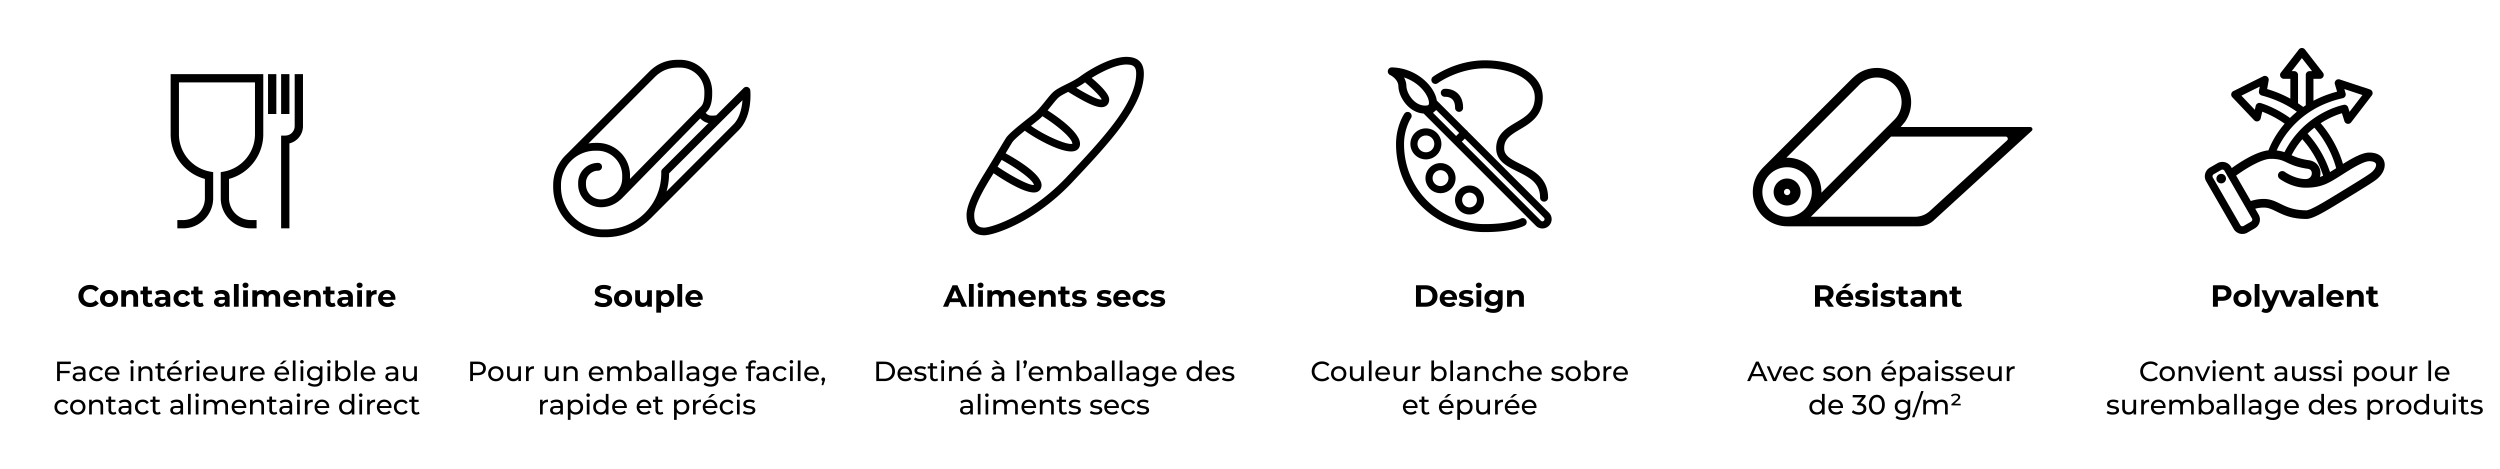
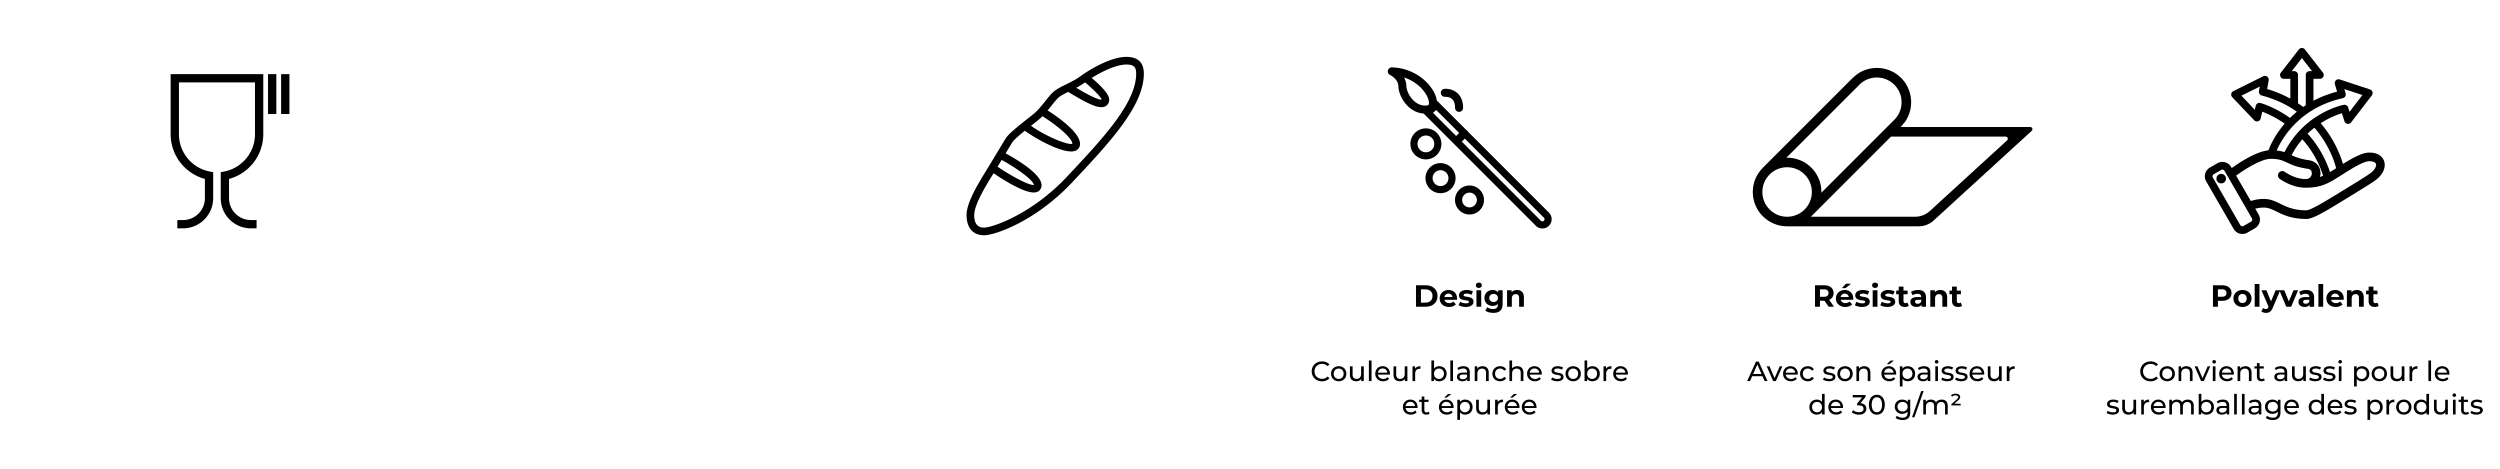
<svg xmlns="http://www.w3.org/2000/svg" viewBox="0 0 1600 300">
-   <path d="M480.2 57.862a2.5 2.5 0 0 0-4.254-1.53l-17.52 17.464c-4.099.556-5.312.035-6.799-1.571l.487-.497c2.552-2.552 3.69-6.27 3.69-12.058v-.89c0-11.307-9.2-20.507-20.508-20.507h-1.468c-9.124 0-14.503 3.992-17.756 6.994l-.072.069-53.504 53.509c-5.204 4.923-8.46 11.884-8.46 19.595v1.262c0 17.711 14.408 32.12 32.119 32.12h1.262c10.697 0 20.767-4.091 28.421-11.532q.188-.129.355-.297l56.886-56.991c8.58-8.931 7.184-24.482 7.12-25.14m-60.7-8.955c2.858-2.63 7.069-5.634 14.328-5.634h1.468c8.55 0 15.507 6.957 15.507 15.508v.889c0 5.581-1.189 7.486-2.243 8.54l-45.381 46.33c.004-.144.023-.285.024-.43l.008-1.667a20.75 20.75 0 0 0-6.085-14.836 20.75 20.75 0 0 0-14.808-6.153h-1.296c-1.51 0-2.991.13-4.435.37zm3.704 61.034v1.094c0 9.559-3.723 18.546-10.482 25.305-6.76 6.76-15.746 10.482-25.305 10.482h-1.262c-14.954 0-27.12-12.166-27.12-27.12v-1.262c0-5.84 2.294-11.152 6.023-15.094q.024-.019.047-.038l1.007-1.008c3.922-3.625 9.16-5.846 14.91-5.846h1.296c4.26 0 8.26 1.662 11.264 4.68a15.78 15.78 0 0 1 4.629 11.286l-.008 1.666c-.035 7.472-6.142 13.55-13.614 13.55-5.274 0-9.565-4.29-9.565-9.566v-1.06c0-4.282 3.483-7.766 7.765-7.766a2.5 2.5 0 1 0 0-5c-7.039 0-12.765 5.727-12.765 12.766v1.06c0 8.032 6.534 14.566 14.565 14.566 4.806 0 9.185-1.854 12.495-4.866a2.5 2.5 0 0 0 .524-.397l50.54-51.597c1.564 1.593 3.125 2.596 5.28 3l-29.489 29.395a2.5 2.5 0 0 0-.735 1.77m46.302-30.437-42.932 43.012a41 41 0 0 0 1.63-11.48v-.056l46.985-46.833c-.355 4.673-1.627 11.136-5.683 15.357M1143.75 114.252c-4.753 0-8.62 3.867-8.62 8.62 0 4.755 3.867 8.622 8.62 8.622 4.754 0 8.621-3.867 8.621-8.621s-3.867-8.62-8.62-8.62m0 10.627c-1.106 0-2.005-.9-2.005-2.006s.9-2.006 2.006-2.006 2.005.9 2.005 2.006-.9 2.006-2.005 2.006" />
  <path d="m1216.377 81.295.186-.186c.086-.083.17-.168.238-.237l2.39-2.87c3.17-4.543 4.534-10.16 3.696-15.828-1.43-9.659-8.926-17.108-18.595-18.461-4.78-.669-9.5.217-13.57 2.424-1.212.658-2.336 1.47-3.398 2.35 0 0-1.892 1.66-2.021 1.794l-56.997 56.986-.016.016q-.034.03-.066.063c-.01.01-.379.428-.798.905a25 25 0 0 0-2.225 2.935l-.574.884c-.058.103-.108.21-.164.313q-.15.274-.29.551a22 22 0 0 0-.309.627c-.06.128-.113.259-.173.387a19 19 0 0 0-.972 2.627l-.023.078a22 22 0 0 0-.791 4.095l-.004.036c-.065.69-.11 1.386-.11 2.089 0 2.502.427 4.906 1.202 7.148l.058.174q.122.339.254.673.077.2.158.4.092.22.19.437.133.308.277.614l.102.206a21.9 21.9 0 0 0 4.192 5.875l.007-.007c3.976 3.976 9.466 6.439 15.52 6.439h84.21c3.545 0 6.963-1.327 9.58-3.72l62.754-57.374c.947-.866.334-2.443-.948-2.443zm-26.724-26.712.051-.052q.265-.278.543-.543l.069-.065c3.555-3.349 8.422-4.885 13.36-4.115 6.56 1.023 11.853 6.165 13.062 12.694.928 5.007-.548 10.012-3.898 13.66l-.187.207-46.964 46.967c.12-5.777-2.012-11.592-6.411-15.99-4.397-4.398-10.211-6.53-15.987-6.411zm-60.132 75.243-.066-.135q-.107-.225-.207-.455-.068-.151-.131-.304-.06-.148-.118-.297a16 16 0 0 1-.18-.478l-.044-.13c-1.48-4.324-1.042-9.164 1.317-13.18q.175-.296.363-.585l.028-.044a16 16 0 0 1 1.925-2.397l.166-.171.041-.041c6.182-6.111 16.182-6.092 22.337.062 6.134 6.135 6.173 16.086.124 22.273l-.026.027a15.72 15.72 0 0 1-11.3 4.743c-6.24 0-11.649-3.63-14.229-8.888m105.645 5.168a14.2 14.2 0 0 1-9.581 3.72h-66.622l.314-.314.017-.017 50.966-50.97h73.328c1.282 0 1.895 1.577.948 2.443zM109.213 85.885c0 13.47 9.092 25.17 21.915 28.617v12.341c0 7.717-6.278 13.996-13.996 13.996h-3.637v5.31h3.637c10.645 0 19.306-8.66 19.306-19.306V110.19l-2.159-.41c-11.447-2.178-19.755-12.228-19.755-23.895V52.749h48.663v33.136c0 11.667-8.309 21.717-19.756 23.895l-2.159.41v16.653c0 10.646 8.66 19.306 19.306 19.306h3.637v-5.31h-3.637c-7.717 0-13.995-6.279-13.995-13.996v-12.341c12.822-3.447 21.914-15.147 21.914-28.617V47.438h-59.284zM171.543 47.438h5.31v25.54h-5.31zM179.917 47.438h5.31v25.54h-5.31z" />
-   <path d="M188.597 47.438v33.306a6.03 6.03 0 0 1-6.024 6.024h-2.656v59.381h5.31V91.764c4.974-1.198 8.68-5.685 8.68-11.02V47.438zM50.172 189.438c0-4.13 3.171-7.087 7.439-7.087 2.369 0 4.346.861 5.638 2.428l-2.036 1.88c-.92-1.058-2.075-1.606-3.446-1.606-2.564 0-4.385 1.801-4.385 4.385s1.821 4.385 4.385 4.385c1.371 0 2.526-.548 3.446-1.625l2.036 1.88c-1.292 1.586-3.27 2.447-5.658 2.447-4.248 0-7.42-2.956-7.42-7.087M64.01 191.024c0-3.171 2.448-5.423 5.795-5.423s5.775 2.252 5.775 5.423-2.427 5.423-5.775 5.423-5.794-2.252-5.794-5.423m8.478 0c0-1.82-1.156-2.917-2.683-2.917s-2.701 1.096-2.701 2.917 1.174 2.917 2.701 2.917 2.683-1.096 2.683-2.917M88.383 190.26v6.03h-3.054v-5.56c0-1.703-.783-2.486-2.134-2.486-1.469 0-2.526.9-2.526 2.839v5.207h-3.053v-10.532h2.917v1.233c.822-.9 2.055-1.39 3.484-1.39 2.486 0 4.366 1.449 4.366 4.66M97.935 195.781c-.627.45-1.546.666-2.486.666-2.487 0-3.935-1.273-3.935-3.779v-4.326h-1.625v-2.35h1.625v-2.564h3.054v2.565h2.623v2.349h-2.623v4.287c0 .9.489 1.39 1.311 1.39.45 0 .901-.137 1.234-.392zM108.975 190.28v6.01h-2.857v-1.311c-.568.958-1.665 1.468-3.211 1.468-2.467 0-3.935-1.37-3.935-3.192 0-1.859 1.312-3.151 4.522-3.151h2.428c0-1.312-.783-2.076-2.428-2.076-1.116 0-2.271.372-3.034.98l-1.097-2.134c1.155-.823 2.859-1.273 4.542-1.273 3.21 0 5.07 1.488 5.07 4.679m-3.053 2.682v-1.077h-2.095c-1.43 0-1.88.529-1.88 1.234 0 .763.647 1.272 1.723 1.272 1.018 0 1.9-.47 2.252-1.43M111.069 191.024c0-3.171 2.447-5.423 5.873-5.423 2.212 0 3.954.959 4.718 2.682l-2.37 1.273c-.567-.999-1.408-1.45-2.368-1.45-1.546 0-2.76 1.078-2.76 2.918s1.214 2.917 2.76 2.917c.96 0 1.801-.43 2.369-1.449l2.369 1.292c-.764 1.684-2.506 2.663-4.718 2.663-3.426 0-5.873-2.252-5.873-5.423M130.37 195.781c-.627.45-1.546.666-2.486.666-2.487 0-3.935-1.273-3.935-3.779v-4.326h-1.625v-2.35h1.625v-2.564h3.054v2.565h2.623v2.349h-2.623v4.287c0 .9.49 1.39 1.311 1.39.451 0 .901-.137 1.234-.392zM146.95 190.28v6.01h-2.858v-1.311c-.568.958-1.664 1.468-3.211 1.468-2.467 0-3.935-1.37-3.935-3.192 0-1.859 1.312-3.151 4.522-3.151h2.428c0-1.312-.783-2.076-2.428-2.076-1.116 0-2.27.372-3.034.98l-1.097-2.134c1.156-.823 2.859-1.273 4.542-1.273 3.21 0 5.07 1.488 5.07 4.679m-3.054 2.682v-1.077H141.8c-1.43 0-1.88.529-1.88 1.234 0 .763.647 1.272 1.723 1.272 1.018 0 1.9-.47 2.252-1.43M149.709 181.764h3.054v14.526h-3.054zM155.229 182.586c0-.96.764-1.703 1.899-1.703s1.899.705 1.899 1.644c0 1.018-.764 1.763-1.9 1.763s-1.898-.745-1.898-1.704m.372 3.172h3.054v10.532H155.6zM179.288 190.26v6.03h-3.054v-5.56c0-1.703-.763-2.486-1.996-2.486-1.371 0-2.33.881-2.33 2.76v5.286h-3.054v-5.56c0-1.703-.724-2.486-1.997-2.486-1.35 0-2.31.881-2.31 2.76v5.286h-3.054v-10.532h2.917v1.213c.783-.9 1.958-1.37 3.309-1.37 1.468 0 2.72.568 3.464 1.723.842-1.077 2.213-1.723 3.798-1.723 2.506 0 4.307 1.449 4.307 4.66M192.403 191.885h-7.968c.293 1.312 1.41 2.115 3.015 2.115 1.116 0 1.918-.334 2.643-1.019l1.625 1.763c-.98 1.115-2.448 1.703-4.347 1.703-3.641 0-6.01-2.29-6.01-5.423 0-3.152 2.408-5.423 5.619-5.423 3.093 0 5.481 2.075 5.481 5.462 0 .235-.039.568-.058.822m-8.007-1.781h5.187c-.215-1.332-1.213-2.193-2.584-2.193-1.39 0-2.388.842-2.603 2.193M205.263 190.26v6.03h-3.054v-5.56c0-1.703-.783-2.486-2.134-2.486-1.468 0-2.525.9-2.525 2.839v5.207h-3.054v-10.532h2.917v1.233c.822-.9 2.056-1.39 3.484-1.39 2.487 0 4.366 1.449 4.366 4.66M214.815 195.781c-.626.45-1.546.666-2.486.666-2.486 0-3.935-1.273-3.935-3.779v-4.326h-1.625v-2.35h1.625v-2.564h3.054v2.565h2.624v2.349h-2.624v4.287c0 .9.49 1.39 1.312 1.39.45 0 .9-.137 1.233-.392zM225.856 190.28v6.01h-2.858v-1.311c-.568.958-1.664 1.468-3.211 1.468-2.466 0-3.935-1.37-3.935-3.192 0-1.859 1.312-3.151 4.522-3.151h2.428c0-1.312-.783-2.076-2.428-2.076-1.115 0-2.27.372-3.034.98l-1.097-2.134c1.156-.823 2.859-1.273 4.542-1.273 3.21 0 5.07 1.488 5.07 4.679m-3.054 2.682v-1.077h-2.095c-1.429 0-1.879.529-1.879 1.234 0 .763.646 1.272 1.723 1.272 1.018 0 1.899-.47 2.251-1.43M228.243 182.586c0-.96.763-1.703 1.898-1.703s1.9.705 1.9 1.644c0 1.018-.764 1.763-1.9 1.763s-1.898-.745-1.898-1.704m.372 3.172h3.053v10.532h-3.053zM241.045 185.601v2.819c-.254-.02-.45-.04-.685-.04-1.683 0-2.8.921-2.8 2.937v4.973h-3.053v-10.532h2.917v1.39c.743-1.019 1.996-1.547 3.621-1.547M253.026 191.885h-7.968c.293 1.312 1.41 2.115 3.015 2.115 1.116 0 1.918-.334 2.643-1.019l1.625 1.763c-.98 1.115-2.448 1.703-4.347 1.703-3.641 0-6.01-2.29-6.01-5.423 0-3.152 2.408-5.423 5.619-5.423 3.093 0 5.481 2.075 5.481 5.462 0 .235-.039.568-.058.822m-8.007-1.781h5.187c-.215-1.332-1.213-2.193-2.584-2.193-1.39 0-2.388.842-2.603 2.193M38.32 232.994v4.341h6.244v1.53h-6.245v5.035h-1.78v-12.454h8.79v1.548zM54.727 238.207v5.693h-1.62v-1.245c-.569.854-1.618 1.352-3.095 1.352-2.135 0-3.487-1.139-3.487-2.776 0-1.511.978-2.757 3.79-2.757h2.704v-.338c0-1.442-.837-2.278-2.527-2.278-1.12 0-2.26.392-2.989 1.015l-.712-1.281c.979-.783 2.385-1.21 3.897-1.21 2.58 0 4.039 1.245 4.039 3.825m-1.708 2.812V239.7h-2.633c-1.69 0-2.171.658-2.171 1.46 0 .943.783 1.53 2.082 1.53 1.28 0 2.295-.587 2.722-1.672M57.078 239.186c0-2.812 2.082-4.804 4.982-4.804 1.69 0 3.096.694 3.843 2.01l-1.299.837c-.604-.925-1.53-1.353-2.562-1.353-1.85 0-3.237 1.299-3.237 3.31 0 2.045 1.387 3.327 3.237 3.327 1.033 0 1.958-.427 2.562-1.353l1.3.819c-.748 1.317-2.154 2.028-3.844 2.028-2.9 0-4.982-2.01-4.982-4.821M76.457 239.755h-7.65c.214 1.654 1.548 2.758 3.416 2.758 1.103 0 2.028-.374 2.722-1.139l.943 1.103c-.853.997-2.152 1.53-3.718 1.53-3.043 0-5.071-2.01-5.071-4.821 0-2.793 2.01-4.804 4.733-4.804s4.661 1.957 4.661 4.857c0 .142-.018.356-.036.516m-7.65-1.228h6.05c-.178-1.584-1.37-2.704-3.025-2.704-1.637 0-2.847 1.103-3.025 2.704M83.348 231.553c0-.622.499-1.121 1.157-1.121s1.156.48 1.156 1.086c0 .64-.48 1.138-1.156 1.138-.658 0-1.157-.48-1.157-1.103m.303 2.918h1.708v9.43h-1.708zM97.566 238.474v5.426h-1.708v-5.23c0-1.85-.926-2.758-2.545-2.758-1.814 0-2.988 1.085-2.988 3.131v4.857h-1.708v-9.43h1.636v1.425c.694-.961 1.904-1.513 3.399-1.513 2.295 0 3.914 1.316 3.914 4.092M106.039 243.349c-.516.445-1.299.658-2.064.658-1.903 0-2.989-1.05-2.989-2.953v-5.178h-1.6v-1.405h1.6v-2.064h1.708v2.064h2.704v1.405h-2.704v5.106c0 1.015.534 1.584 1.477 1.584.498 0 .978-.16 1.334-.445zM116.272 239.755h-7.651c.214 1.654 1.548 2.758 3.416 2.758 1.103 0 2.028-.374 2.722-1.139l.943 1.103c-.854.997-2.152 1.53-3.718 1.53-3.043 0-5.071-2.01-5.071-4.821 0-2.793 2.01-4.804 4.733-4.804s4.661 1.957 4.661 4.857c0 .142-.018.356-.035.516m-7.651-1.228h6.05c-.178-1.584-1.37-2.704-3.025-2.704-1.637 0-2.847 1.103-3.025 2.704m3.274-5.426h-1.602l2.42-2.313h2.17zM123.748 234.382v1.654c-.142-.017-.267-.017-.391-.017-1.833 0-2.971 1.12-2.971 3.184v4.697h-1.708v-9.43h1.636v1.585c.605-1.104 1.78-1.673 3.434-1.673M125.547 231.553c0-.622.499-1.121 1.157-1.121s1.156.48 1.156 1.086c0 .64-.48 1.138-1.156 1.138-.658 0-1.157-.48-1.157-1.103m.303 2.918h1.708v9.43h-1.708zM139.302 239.755h-7.65c.213 1.654 1.547 2.758 3.415 2.758 1.103 0 2.029-.374 2.722-1.139l.944 1.103c-.855.997-2.153 1.53-3.719 1.53-3.042 0-5.07-2.01-5.07-4.821 0-2.793 2.01-4.804 4.732-4.804s4.661 1.957 4.661 4.857c0 .142-.017.356-.035.516m-7.65-1.228h6.049c-.178-1.584-1.37-2.704-3.025-2.704-1.637 0-2.847 1.103-3.025 2.704M150.497 234.47v9.43h-1.62v-1.423c-.693.979-1.867 1.53-3.202 1.53-2.437 0-4.056-1.334-4.056-4.11v-5.426h1.708v5.23c0 1.85.925 2.776 2.544 2.776 1.78 0 2.918-1.103 2.918-3.131v-4.875zM158.827 234.382v1.654c-.142-.017-.266-.017-.39-.017-1.833 0-2.972 1.12-2.972 3.184v4.697h-1.708v-9.43h1.637v1.585c.605-1.104 1.78-1.673 3.433-1.673M169.327 239.755h-7.65c.213 1.654 1.547 2.758 3.416 2.758 1.103 0 2.028-.374 2.722-1.139l.943 1.103c-.854.997-2.153 1.53-3.719 1.53-3.042 0-5.07-2.01-5.07-4.821 0-2.793 2.01-4.804 4.732-4.804s4.662 1.957 4.662 4.857c0 .142-.018.356-.036.516m-7.65-1.228h6.049c-.178-1.584-1.37-2.704-3.025-2.704-1.636 0-2.846 1.103-3.024 2.704M185.007 239.755h-7.65c.213 1.654 1.547 2.758 3.415 2.758 1.103 0 2.029-.374 2.722-1.139l.944 1.103c-.855.997-2.153 1.53-3.719 1.53-3.042 0-5.07-2.01-5.07-4.821 0-2.793 2.01-4.804 4.732-4.804s4.661 1.957 4.661 4.857c0 .142-.017.356-.035.516m-7.65-1.228h6.049c-.178-1.584-1.37-2.704-3.025-2.704-1.637 0-2.846 1.103-3.025 2.704m3.273-5.426h-1.601l2.42-2.313h2.17zM187.413 230.7h1.708v13.2h-1.708zM192.076 231.553c0-.622.498-1.121 1.156-1.121s1.157.48 1.157 1.086c0 .64-.481 1.138-1.157 1.138-.658 0-1.156-.48-1.156-1.103m.302 2.918h1.708v9.43h-1.708zM206.365 234.47v8.15c0 3.326-1.69 4.839-4.893 4.839-1.726 0-3.47-.48-4.501-1.406l.818-1.317c.871.747 2.242 1.228 3.63 1.228 2.223 0 3.238-1.031 3.238-3.167v-.747c-.819.978-2.047 1.459-3.399 1.459-2.722 0-4.786-1.85-4.786-4.572s2.064-4.555 4.786-4.555c1.406 0 2.687.515 3.487 1.548v-1.46zm-1.673 4.467c0-1.833-1.352-3.061-3.238-3.061-1.904 0-3.256 1.228-3.256 3.06 0 1.815 1.352 3.079 3.256 3.079 1.886 0 3.238-1.264 3.238-3.078M209.322 231.553c0-.622.498-1.121 1.156-1.121s1.157.48 1.157 1.086c0 .64-.48 1.138-1.157 1.138-.658 0-1.156-.48-1.156-1.103m.302 2.918h1.708v9.43h-1.708zM224.357 239.186c0 2.881-2.01 4.82-4.768 4.82-1.388 0-2.597-.532-3.363-1.6v1.494h-1.636v-13.2h1.708v5.195c.782-1.015 1.957-1.513 3.291-1.513 2.758 0 4.768 1.922 4.768 4.804m-1.725 0c0-2.011-1.37-3.31-3.185-3.31-1.797 0-3.167 1.299-3.167 3.31s1.37 3.327 3.167 3.327c1.815 0 3.185-1.317 3.185-3.327M226.728 230.7h1.708v13.2h-1.708zM240.18 239.755h-7.65c.213 1.654 1.547 2.758 3.415 2.758 1.103 0 2.028-.374 2.722-1.139l.944 1.103c-.855.997-2.153 1.53-3.72 1.53-3.042 0-5.07-2.01-5.07-4.821 0-2.793 2.01-4.804 4.733-4.804s4.661 1.957 4.661 4.857c0 .142-.017.356-.035.516m-7.65-1.228h6.048c-.177-1.584-1.37-2.704-3.024-2.704-1.637 0-2.847 1.103-3.025 2.704M254.846 238.207v5.693h-1.62v-1.245c-.568.854-1.618 1.352-3.095 1.352-2.135 0-3.487-1.139-3.487-2.776 0-1.511.978-2.757 3.79-2.757h2.704v-.338c0-1.442-.836-2.278-2.527-2.278-1.12 0-2.26.392-2.989 1.015l-.712-1.281c.979-.783 2.385-1.21 3.897-1.21 2.58 0 4.039 1.245 4.039 3.825m-1.708 2.812V239.7h-2.633c-1.69 0-2.171.658-2.171 1.46 0 .943.783 1.53 2.082 1.53 1.28 0 2.295-.587 2.722-1.672M266.805 234.47v9.43h-1.619v-1.423c-.693.979-1.868 1.53-3.202 1.53-2.438 0-4.056-1.334-4.056-4.11v-5.426h1.708v5.23c0 1.85.924 2.776 2.544 2.776 1.779 0 2.917-1.103 2.917-3.131v-4.875zM34.868 260.543c0-2.812 2.082-4.804 4.981-4.804 1.69 0 3.096.695 3.843 2.011l-1.299.836c-.604-.925-1.53-1.353-2.562-1.353-1.85 0-3.237 1.3-3.237 3.31 0 2.046 1.387 3.327 3.237 3.327 1.033 0 1.958-.427 2.562-1.352l1.3.818c-.748 1.317-2.154 2.028-3.844 2.028-2.9 0-4.981-2.01-4.981-4.821M44.888 260.543c0-2.812 2.082-4.804 4.91-4.804 2.83 0 4.893 1.992 4.893 4.804s-2.063 4.821-4.892 4.821-4.911-2.01-4.911-4.821m8.078 0c0-2.01-1.352-3.31-3.167-3.31s-3.185 1.3-3.185 3.31 1.37 3.327 3.185 3.327 3.167-1.316 3.167-3.327M66.01 259.831v5.427h-1.707v-5.23c0-1.851-.926-2.758-2.545-2.758-1.814 0-2.989 1.084-2.989 3.13v4.858h-1.708v-9.43h1.637v1.424c.694-.961 1.904-1.513 3.399-1.513 2.294 0 3.914 1.317 3.914 4.092M74.484 264.706c-.516.445-1.3.658-2.064.658-1.904 0-2.989-1.05-2.989-2.953v-5.178H67.83v-1.405h1.601v-2.063h1.708v2.063h2.704v1.405H71.14v5.107c0 1.014.534 1.584 1.477 1.584.498 0 .978-.16 1.334-.445zM84.023 259.564v5.694h-1.62v-1.245c-.569.853-1.618 1.351-3.095 1.351-2.135 0-3.487-1.138-3.487-2.775 0-1.512.978-2.758 3.79-2.758h2.704v-.338c0-1.441-.837-2.277-2.527-2.277-1.12 0-2.26.391-2.989 1.014l-.712-1.28c.979-.784 2.385-1.21 3.897-1.21 2.58 0 4.039 1.244 4.039 3.824m-1.708 2.812v-1.317H79.68c-1.69 0-2.17.658-2.17 1.459 0 .943.783 1.53 2.082 1.53 1.28 0 2.295-.587 2.722-1.672M86.374 260.543c0-2.812 2.082-4.804 4.982-4.804 1.69 0 3.096.695 3.843 2.011l-1.299.836c-.604-.925-1.53-1.353-2.562-1.353-1.85 0-3.238 1.3-3.238 3.31 0 2.046 1.388 3.327 3.238 3.327 1.032 0 1.958-.427 2.562-1.352l1.3.818c-.748 1.317-2.154 2.028-3.844 2.028-2.9 0-4.982-2.01-4.982-4.821M102.835 264.706c-.515.445-1.299.658-2.064.658-1.903 0-2.988-1.05-2.988-2.953v-5.178H96.18v-1.405h1.602v-2.063h1.708v2.063h2.704v1.405H99.49v5.107c0 1.014.533 1.584 1.476 1.584.498 0 .979-.16 1.335-.445zM117.162 259.564v5.694h-1.62v-1.245c-.569.853-1.618 1.351-3.095 1.351-2.135 0-3.487-1.138-3.487-2.775 0-1.512.978-2.758 3.79-2.758h2.704v-.338c0-1.441-.836-2.277-2.527-2.277-1.12 0-2.26.391-2.989 1.014l-.712-1.28c.98-.784 2.385-1.21 3.897-1.21 2.58 0 4.039 1.244 4.039 3.824m-1.708 2.812v-1.317h-2.633c-1.69 0-2.171.658-2.171 1.459 0 .943.783 1.53 2.082 1.53 1.28 0 2.295-.587 2.722-1.672M120.332 252.057h1.708v13.2h-1.708zM124.995 252.91c0-.622.498-1.12 1.157-1.12s1.156.48 1.156 1.085c0 .64-.48 1.139-1.156 1.139-.659 0-1.157-.48-1.157-1.104m.303 2.918h1.708v9.43h-1.708zM145.92 259.831v5.427h-1.708v-5.23c0-1.851-.89-2.758-2.437-2.758-1.708 0-2.83 1.084-2.83 3.13v4.858h-1.707v-5.23c0-1.851-.89-2.758-2.438-2.758-1.708 0-2.828 1.084-2.828 3.13v4.858h-1.708v-9.43h1.636v1.405c.676-.96 1.833-1.494 3.256-1.494 1.441 0 2.651.57 3.274 1.743.711-1.067 2.028-1.743 3.63-1.743 2.294 0 3.86 1.317 3.86 4.092M157.616 261.112h-7.651c.214 1.655 1.548 2.758 3.416 2.758 1.103 0 2.028-.374 2.722-1.139l.943 1.103c-.854.997-2.153 1.53-3.719 1.53-3.042 0-5.07-2.01-5.07-4.821 0-2.793 2.01-4.804 4.733-4.804s4.66 1.957 4.66 4.858c0 .141-.017.355-.034.515m-7.651-1.227h6.049c-.178-1.584-1.37-2.704-3.024-2.704-1.637 0-2.847 1.102-3.025 2.704M168.97 259.831v5.427h-1.707v-5.23c0-1.851-.926-2.758-2.545-2.758-1.814 0-2.989 1.084-2.989 3.13v4.858h-1.708v-9.43h1.637v1.424c.694-.961 1.904-1.513 3.398-1.513 2.295 0 3.915 1.317 3.915 4.092M177.444 264.706c-.516.445-1.3.658-2.064.658-1.904 0-2.99-1.05-2.99-2.953v-5.178h-1.6v-1.405h1.6v-2.063h1.709v2.063h2.704v1.405H174.1v5.107c0 1.014.534 1.584 1.477 1.584.498 0 .978-.16 1.334-.445zM186.983 259.564v5.694h-1.62v-1.245c-.569.853-1.619 1.351-3.095 1.351-2.135 0-3.487-1.138-3.487-2.775 0-1.512.978-2.758 3.79-2.758h2.704v-.338c0-1.441-.837-2.277-2.527-2.277-1.12 0-2.26.391-2.989 1.014l-.712-1.28c.979-.784 2.384-1.21 3.897-1.21 2.58 0 4.039 1.244 4.039 3.824m-1.708 2.812v-1.317h-2.634c-1.69 0-2.17.658-2.17 1.459 0 .943.783 1.53 2.082 1.53 1.28 0 2.294-.587 2.722-1.672M189.85 252.91c0-.622.499-1.12 1.157-1.12s1.156.48 1.156 1.085c0 .64-.48 1.139-1.156 1.139-.658 0-1.157-.48-1.157-1.104m.303 2.918h1.708v9.43h-1.708zM200.189 255.74v1.654c-.142-.018-.267-.018-.391-.018-1.833 0-2.972 1.121-2.972 3.185v4.697h-1.708v-9.43h1.637v1.584c.605-1.103 1.78-1.673 3.434-1.673M210.689 261.112h-7.651c.214 1.655 1.548 2.758 3.416 2.758 1.103 0 2.028-.374 2.722-1.139l.943 1.103c-.854.997-2.152 1.53-3.718 1.53-3.043 0-5.071-2.01-5.071-4.821 0-2.793 2.01-4.804 4.733-4.804s4.661 1.957 4.661 4.858c0 .141-.018.355-.035.515m-7.651-1.227h6.05c-.178-1.584-1.37-2.704-3.025-2.704-1.637 0-2.847 1.102-3.025 2.704M226.778 252.057v13.2h-1.637v-1.493c-.765 1.067-1.975 1.6-3.362 1.6-2.758 0-4.769-1.94-4.769-4.821s2.01-4.804 4.769-4.804c1.334 0 2.508.498 3.291 1.513v-5.195zm-1.69 8.486c0-2.01-1.37-3.31-3.167-3.31-1.815 0-3.185 1.3-3.185 3.31s1.37 3.327 3.185 3.327c1.797 0 3.167-1.316 3.167-3.327M229.718 252.91c0-.622.498-1.12 1.156-1.12s1.157.48 1.157 1.085c0 .64-.48 1.139-1.157 1.139-.658 0-1.156-.48-1.156-1.104m.302 2.918h1.708v9.43h-1.708zM240.056 255.74v1.654c-.142-.018-.267-.018-.391-.018-1.833 0-2.971 1.121-2.971 3.185v4.697h-1.708v-9.43h1.636v1.584c.605-1.103 1.78-1.673 3.434-1.673M250.556 261.112h-7.65c.213 1.655 1.547 2.758 3.415 2.758 1.103 0 2.028-.374 2.722-1.139l.944 1.103c-.855.997-2.153 1.53-3.72 1.53-3.042 0-5.07-2.01-5.07-4.821 0-2.793 2.01-4.804 4.733-4.804s4.661 1.957 4.661 4.858c0 .141-.017.355-.035.515m-7.65-1.227h6.048c-.177-1.584-1.37-2.704-3.024-2.704-1.637 0-2.847 1.102-3.025 2.704M252.09 260.543c0-2.812 2.082-4.804 4.982-4.804 1.69 0 3.095.695 3.842 2.011l-1.298.836c-.605-.925-1.53-1.353-2.562-1.353-1.85 0-3.238 1.3-3.238 3.31 0 2.046 1.387 3.327 3.238 3.327 1.032 0 1.957-.427 2.562-1.352l1.298.818c-.747 1.317-2.152 2.028-3.842 2.028-2.9 0-4.982-2.01-4.982-4.821M268.55 264.706c-.515.445-1.299.658-2.064.658-1.903 0-2.989-1.05-2.989-2.953v-5.178h-1.6v-1.405h1.6v-2.063h1.708v2.063h2.705v1.405h-2.705v5.107c0 1.014.534 1.584 1.477 1.584.498 0 .978-.16 1.334-.445zM310.968 235.787c0 2.705-1.957 4.342-5.195 4.342h-3.078v3.771h-1.78v-12.454h4.858c3.238 0 5.195 1.637 5.195 4.341m-1.78 0c0-1.78-1.191-2.793-3.468-2.793h-3.025v5.587h3.025c2.277 0 3.469-1.015 3.469-2.794M312.431 239.186c0-2.812 2.082-4.804 4.91-4.804 2.83 0 4.893 1.992 4.893 4.804s-2.063 4.82-4.892 4.82-4.911-2.009-4.911-4.82m8.078 0c0-2.011-1.352-3.31-3.167-3.31s-3.185 1.299-3.185 3.31 1.37 3.327 3.185 3.327 3.167-1.317 3.167-3.327M333.394 234.47v9.43h-1.62v-1.423c-.693.979-1.867 1.53-3.202 1.53-2.437 0-4.056-1.334-4.056-4.11v-5.426h1.708v5.23c0 1.85.925 2.776 2.544 2.776 1.78 0 2.918-1.103 2.918-3.131v-4.875zM341.724 234.382v1.654c-.142-.017-.266-.017-.39-.017-1.833 0-2.972 1.12-2.972 3.184v4.697h-1.708v-9.43h1.637v1.585c.605-1.104 1.78-1.673 3.433-1.673M357.528 234.47v9.43h-1.62v-1.423c-.693.979-1.868 1.53-3.202 1.53-2.438 0-4.056-1.334-4.056-4.11v-5.426h1.708v5.23c0 1.85.925 2.776 2.544 2.776 1.779 0 2.918-1.103 2.918-3.131v-4.875zM369.737 238.474v5.426h-1.708v-5.23c0-1.85-.926-2.758-2.545-2.758-1.814 0-2.989 1.085-2.989 3.131v4.857h-1.708v-9.43h1.637v1.425c.694-.961 1.904-1.513 3.399-1.513 2.295 0 3.914 1.316 3.914 4.092M386.182 239.755h-7.65c.213 1.654 1.547 2.758 3.416 2.758 1.103 0 2.028-.374 2.722-1.139l.943 1.103c-.854.997-2.153 1.53-3.719 1.53-3.042 0-5.07-2.01-5.07-4.821 0-2.793 2.01-4.804 4.732-4.804s4.662 1.957 4.662 4.857c0 .142-.018.356-.036.516m-7.65-1.228h6.049c-.178-1.584-1.37-2.704-3.025-2.704-1.636 0-2.846 1.103-3.024 2.704M404.245 238.474v5.426h-1.708v-5.23c0-1.85-.89-2.758-2.438-2.758-1.708 0-2.829 1.085-2.829 3.131v4.857h-1.708v-5.23c0-1.85-.89-2.758-2.437-2.758-1.708 0-2.829 1.085-2.829 3.131v4.857h-1.708v-9.43h1.637v1.406c.676-.96 1.832-1.494 3.256-1.494 1.441 0 2.65.57 3.274 1.743.711-1.067 2.028-1.743 3.63-1.743 2.294 0 3.86 1.316 3.86 4.092M417.168 239.186c0 2.881-2.01 4.82-4.768 4.82-1.388 0-2.598-.532-3.363-1.6v1.494H407.4v-13.2h1.708v5.195c.783-1.015 1.957-1.513 3.292-1.513 2.758 0 4.768 1.922 4.768 4.804m-1.726 0c0-2.011-1.37-3.31-3.185-3.31-1.797 0-3.167 1.299-3.167 3.31s1.37 3.327 3.167 3.327c1.815 0 3.185-1.317 3.185-3.327M426.922 238.207v5.693h-1.619v-1.245c-.57.854-1.62 1.352-3.096 1.352-2.135 0-3.487-1.139-3.487-2.776 0-1.511.979-2.757 3.79-2.757h2.704v-.338c0-1.442-.836-2.278-2.527-2.278-1.12 0-2.259.392-2.988 1.015l-.712-1.281c.979-.783 2.384-1.21 3.896-1.21 2.58 0 4.04 1.245 4.04 3.825m-1.708 2.812V239.7h-2.633c-1.69 0-2.171.658-2.171 1.46 0 .943.783 1.53 2.082 1.53 1.28 0 2.295-.587 2.722-1.672M430.093 230.7h1.708v13.2h-1.708zM435.058 230.7h1.708v13.2h-1.708zM447.496 238.207v5.693h-1.619v-1.245c-.57.854-1.619 1.352-3.095 1.352-2.136 0-3.488-1.139-3.488-2.776 0-1.511.979-2.757 3.79-2.757h2.704v-.338c0-1.442-.836-2.278-2.526-2.278-1.121 0-2.26.392-2.99 1.015l-.711-1.281c.979-.783 2.384-1.21 3.896-1.21 2.58 0 4.04 1.245 4.04 3.825m-1.708 2.812V239.7h-2.633c-1.69 0-2.17.658-2.17 1.46 0 .943.782 1.53 2.081 1.53 1.281 0 2.295-.587 2.722-1.672M459.74 234.47v8.15c0 3.326-1.69 4.839-4.893 4.839-1.725 0-3.469-.48-4.5-1.406l.818-1.317c.871.747 2.242 1.228 3.63 1.228 2.223 0 3.238-1.031 3.238-3.167v-.747c-.82.978-2.047 1.459-3.399 1.459-2.722 0-4.786-1.85-4.786-4.572s2.064-4.555 4.786-4.555c1.406 0 2.687.515 3.487 1.548v-1.46zm-1.672 4.467c0-1.833-1.352-3.061-3.238-3.061-1.904 0-3.256 1.228-3.256 3.06 0 1.815 1.352 3.079 3.256 3.079 1.886 0 3.238-1.264 3.238-3.078M471.487 239.755h-7.65c.214 1.654 1.548 2.758 3.416 2.758 1.103 0 2.028-.374 2.722-1.139l.943 1.103c-.854.997-2.153 1.53-3.718 1.53-3.043 0-5.071-2.01-5.071-4.821 0-2.793 2.01-4.804 4.733-4.804s4.66 1.957 4.66 4.857c0 .142-.017.356-.035.516m-7.65-1.228h6.05c-.179-1.584-1.371-2.704-3.025-2.704-1.638 0-2.847 1.103-3.025 2.704M480.602 233.652v.819h2.74v1.405h-2.704v8.024h-1.708v-8.024h-1.602v-1.405h1.602v-.836c0-1.833 1.103-3.043 3.113-3.043.73 0 1.441.178 1.922.552l-.516 1.298a2.2 2.2 0 0 0-1.317-.444c-1.014 0-1.53.57-1.53 1.654M492.258 238.207v5.693h-1.619v-1.245c-.57.854-1.62 1.352-3.096 1.352-2.135 0-3.487-1.139-3.487-2.776 0-1.511.979-2.757 3.79-2.757h2.704v-.338c0-1.442-.836-2.278-2.527-2.278-1.12 0-2.259.392-2.988 1.015l-.712-1.281c.979-.783 2.384-1.21 3.896-1.21 2.58 0 4.04 1.245 4.04 3.825m-1.708 2.812V239.7h-2.633c-1.69 0-2.171.658-2.171 1.46 0 .943.783 1.53 2.082 1.53 1.28 0 2.295-.587 2.722-1.672M494.61 239.186c0-2.812 2.082-4.804 4.982-4.804 1.69 0 3.095.694 3.842 2.01l-1.298.837c-.605-.925-1.53-1.353-2.562-1.353-1.85 0-3.238 1.299-3.238 3.31 0 2.045 1.387 3.327 3.238 3.327 1.032 0 1.957-.427 2.562-1.353l1.298.819c-.747 1.317-2.152 2.028-3.842 2.028-2.9 0-4.982-2.01-4.982-4.821M505.342 231.553c0-.622.498-1.121 1.156-1.121s1.157.48 1.157 1.086c0 .64-.48 1.138-1.157 1.138-.658 0-1.156-.48-1.156-1.103m.302 2.918h1.708v9.43h-1.708zM510.61 230.7h1.708v13.2h-1.708zM524.062 239.755h-7.65c.213 1.654 1.547 2.758 3.415 2.758 1.103 0 2.029-.374 2.723-1.139l.943 1.103c-.854.997-2.153 1.53-3.719 1.53-3.042 0-5.07-2.01-5.07-4.821 0-2.793 2.01-4.804 4.732-4.804s4.661 1.957 4.661 4.857c0 .142-.017.356-.035.516m-7.65-1.228h6.049c-.178-1.584-1.37-2.704-3.025-2.704-1.636 0-2.846 1.103-3.025 2.704M528.051 242.78c0 .356-.071.622-.303 1.28l-.836 2.473h-1.12l.658-2.65c-.445-.16-.748-.57-.748-1.104 0-.712.517-1.21 1.192-1.21.677 0 1.157.517 1.157 1.21M350.694 255.74v1.654c-.142-.018-.266-.018-.39-.018-1.833 0-2.972 1.121-2.972 3.185v4.697h-1.708v-9.43h1.637v1.584c.605-1.103 1.779-1.673 3.433-1.673M360.251 259.564v5.694h-1.619v-1.245c-.57.853-1.619 1.351-3.096 1.351-2.135 0-3.487-1.138-3.487-2.775 0-1.512.979-2.758 3.79-2.758h2.704v-.338c0-1.441-.836-2.277-2.527-2.277-1.12 0-2.259.391-2.988 1.014l-.712-1.28c.979-.784 2.384-1.21 3.896-1.21 2.58 0 4.04 1.244 4.04 3.824m-1.708 2.812v-1.317h-2.633c-1.69 0-2.17.658-2.17 1.459 0 .943.782 1.53 2.081 1.53 1.28 0 2.295-.587 2.722-1.672M373.19 260.543c0 2.9-2.011 4.821-4.769 4.821-1.334 0-2.509-.515-3.291-1.53v4.875h-1.708v-12.88h1.636v1.493c.766-1.049 1.976-1.583 3.363-1.583 2.758 0 4.768 1.922 4.768 4.804m-1.726 0c0-1.992-1.37-3.31-3.185-3.31-1.797 0-3.167 1.318-3.167 3.31 0 2.01 1.37 3.327 3.167 3.327 1.815 0 3.185-1.316 3.185-3.327M375.257 252.91c0-.622.499-1.12 1.157-1.12s1.156.48 1.156 1.085c0 .64-.48 1.139-1.156 1.139-.658 0-1.157-.48-1.157-1.104m.303 2.918h1.708v9.43h-1.708zM389.421 252.057v13.2h-1.637v-1.493c-.765 1.067-1.975 1.6-3.362 1.6-2.758 0-4.769-1.94-4.769-4.821s2.01-4.804 4.769-4.804c1.334 0 2.508.498 3.291 1.513v-5.195zm-1.69 8.486c0-2.01-1.37-3.31-3.167-3.31-1.815 0-3.185 1.3-3.185 3.31s1.37 3.327 3.185 3.327c1.797 0 3.167-1.316 3.167-3.327M401.15 261.112h-7.65c.213 1.655 1.547 2.758 3.415 2.758 1.103 0 2.029-.374 2.723-1.139l.943 1.103c-.855.997-2.153 1.53-3.719 1.53-3.042 0-5.07-2.01-5.07-4.821 0-2.793 2.01-4.804 4.732-4.804s4.661 1.957 4.661 4.858c0 .141-.017.355-.035.515m-7.65-1.227h6.049c-.178-1.584-1.37-2.704-3.025-2.704-1.636 0-2.846 1.102-3.025 2.704M416.83 261.112h-7.65c.213 1.655 1.547 2.758 3.416 2.758 1.103 0 2.028-.374 2.722-1.139l.943 1.103c-.854.997-2.153 1.53-3.719 1.53-3.042 0-5.07-2.01-5.07-4.821 0-2.793 2.01-4.804 4.732-4.804s4.662 1.957 4.662 4.858c0 .141-.018.355-.036.515m-7.65-1.227h6.049c-.178-1.584-1.37-2.704-3.025-2.704-1.637 0-2.846 1.102-3.024 2.704M424.537 264.706c-.516.445-1.298.658-2.064.658-1.903 0-2.988-1.05-2.988-2.953v-5.178h-1.601v-1.405h1.6v-2.063h1.709v2.063h2.704v1.405h-2.704v5.107c0 1.014.533 1.584 1.476 1.584.499 0 .979-.16 1.335-.445zM441.159 260.543c0 2.9-2.01 4.821-4.768 4.821-1.335 0-2.509-.515-3.292-1.53v4.875h-1.708v-12.88h1.637v1.493c.765-1.049 1.975-1.583 3.363-1.583 2.758 0 4.768 1.922 4.768 4.804m-1.726 0c0-1.992-1.37-3.31-3.185-3.31-1.797 0-3.167 1.318-3.167 3.31 0 2.01 1.37 3.327 3.167 3.327 1.815 0 3.185-1.316 3.185-3.327M448.6 255.74v1.654c-.142-.018-.267-.018-.391-.018-1.833 0-2.971 1.121-2.971 3.185v4.697h-1.708v-9.43h1.636v1.584c.605-1.103 1.78-1.673 3.434-1.673M459.1 261.112h-7.65c.213 1.655 1.547 2.758 3.415 2.758 1.104 0 2.028-.374 2.722-1.139l.943 1.103c-.853.997-2.152 1.53-3.718 1.53-3.043 0-5.071-2.01-5.071-4.821 0-2.793 2.01-4.804 4.733-4.804s4.661 1.957 4.661 4.858c0 .141-.017.355-.036.515m-7.65-1.227h6.048c-.177-1.584-1.37-2.704-3.024-2.704-1.637 0-2.847 1.102-3.025 2.704m3.273-5.427h-1.601l2.42-2.313h2.17zM460.634 260.543c0-2.812 2.082-4.804 4.982-4.804 1.69 0 3.095.695 3.842 2.011l-1.298.836c-.605-.925-1.53-1.353-2.563-1.353-1.85 0-3.237 1.3-3.237 3.31 0 2.046 1.387 3.327 3.237 3.327 1.033 0 1.958-.427 2.563-1.352l1.298.818c-.747 1.317-2.153 2.028-3.842 2.028-2.9 0-4.982-2.01-4.982-4.821M471.366 252.91c0-.622.498-1.12 1.156-1.12s1.157.48 1.157 1.085c0 .64-.48 1.139-1.157 1.139-.658 0-1.156-.48-1.156-1.104m.302 2.918h1.708v9.43h-1.708zM475.441 264.262l.712-1.353c.8.57 2.082.979 3.31.979 1.583 0 2.24-.48 2.24-1.282 0-2.117-5.959-.284-5.959-4.038 0-1.69 1.512-2.829 3.932-2.829 1.228 0 2.615.32 3.434.854l-.73 1.352c-.854-.551-1.797-.747-2.722-.747-1.495 0-2.224.552-2.224 1.3 0 2.223 5.978.408 5.978 4.073 0 1.708-1.565 2.793-4.074 2.793-1.566 0-3.114-.48-3.897-1.102M380.413 194.94l1.077-2.39c1.155.843 2.878 1.43 4.522 1.43 1.88 0 2.643-.626 2.643-1.468 0-2.565-7.968-.803-7.968-5.893 0-2.33 1.88-4.268 5.776-4.268 1.722 0 3.484.411 4.757 1.214l-.979 2.408c-1.272-.724-2.584-1.077-3.798-1.077-1.88 0-2.604.705-2.604 1.566 0 2.526 7.968.784 7.968 5.815 0 2.29-1.899 4.248-5.814 4.248-2.173 0-4.366-.646-5.58-1.586M392.98 191.024c0-3.171 2.447-5.423 5.795-5.423s5.775 2.252 5.775 5.423-2.428 5.423-5.775 5.423-5.795-2.252-5.795-5.423m8.477 0c0-1.82-1.155-2.917-2.682-2.917-1.528 0-2.702 1.096-2.702 2.917s1.174 2.917 2.702 2.917c1.527 0 2.682-1.096 2.682-2.917M417.196 185.758v10.532h-2.898v-1.253c-.803.92-1.977 1.41-3.27 1.41-2.642 0-4.502-1.488-4.502-4.738v-5.951h3.054v5.5c0 1.762.783 2.546 2.134 2.546 1.41 0 2.427-.9 2.427-2.84v-5.206zM431.505 191.024c0 3.309-2.29 5.423-5.247 5.423-1.312 0-2.389-.411-3.172-1.273v4.914h-3.053v-14.33h2.917v1.213c.763-.92 1.898-1.37 3.308-1.37 2.956 0 5.247 2.114 5.247 5.423m-3.094 0c0-1.82-1.155-2.917-2.682-2.917s-2.682 1.096-2.682 2.917 1.155 2.917 2.682 2.917 2.682-1.096 2.682-2.917M433.54 181.764h3.053v14.526h-3.054zM449.69 191.885h-7.968c.293 1.312 1.409 2.115 3.014 2.115 1.116 0 1.919-.334 2.643-1.019l1.625 1.763c-.979 1.115-2.447 1.703-4.346 1.703-3.642 0-6.01-2.29-6.01-5.423 0-3.152 2.408-5.423 5.618-5.423 3.094 0 5.482 2.075 5.482 5.462 0 .235-.04.568-.059.822m-8.008-1.781h5.188c-.215-1.332-1.213-2.193-2.584-2.193-1.39 0-2.388.842-2.604 2.193M560.823 231.446h5.248c4.003 0 6.725 2.527 6.725 6.227s-2.722 6.227-6.725 6.227h-5.248zm5.141 10.907c3.078 0 5.053-1.886 5.053-4.68s-1.975-4.679-5.053-4.679h-3.362v9.359zM583.761 239.755h-7.65c.214 1.654 1.548 2.758 3.416 2.758 1.103 0 2.028-.374 2.722-1.139l.943 1.103c-.854.997-2.153 1.53-3.719 1.53-3.042 0-5.07-2.01-5.07-4.821 0-2.793 2.01-4.804 4.733-4.804s4.66 1.957 4.66 4.857c0 .142-.017.356-.035.516m-7.65-1.228h6.049c-.178-1.584-1.37-2.704-3.024-2.704-1.638 0-2.847 1.103-3.025 2.704M584.975 242.904l.711-1.352c.801.57 2.082.978 3.31.978 1.583 0 2.242-.48 2.242-1.281 0-2.117-5.96-.284-5.96-4.038 0-1.69 1.511-2.83 3.931-2.83 1.228 0 2.616.321 3.434.854l-.73 1.353c-.854-.552-1.796-.747-2.722-.747-1.494 0-2.224.552-2.224 1.299 0 2.223 5.979.409 5.979 4.074 0 1.708-1.566 2.793-4.075 2.793-1.566 0-3.113-.48-3.896-1.103M600.386 243.349c-.517.445-1.3.658-2.064.658-1.904 0-2.99-1.05-2.99-2.953v-5.178h-1.6v-1.405h1.6v-2.064h1.709v2.064h2.704v1.405h-2.704v5.106c0 1.015.534 1.584 1.476 1.584.499 0 .979-.16 1.335-.445zM602.15 231.553c0-.622.498-1.121 1.156-1.121s1.156.48 1.156 1.086c0 .64-.48 1.138-1.156 1.138-.658 0-1.157-.48-1.157-1.103m.302 2.918h1.708v9.43h-1.708zM616.367 238.474v5.426h-1.708v-5.23c0-1.85-.926-2.758-2.545-2.758-1.814 0-2.989 1.085-2.989 3.131v4.857h-1.708v-9.43h1.637v1.425c.694-.961 1.904-1.513 3.398-1.513 2.295 0 3.915 1.316 3.915 4.092M628.077 239.755h-7.65c.214 1.654 1.548 2.758 3.416 2.758 1.104 0 2.028-.374 2.722-1.139l.943 1.103c-.853.997-2.152 1.53-3.718 1.53-3.043 0-5.07-2.01-5.07-4.821 0-2.793 2.01-4.804 4.732-4.804s4.661 1.957 4.661 4.857c0 .142-.017.356-.036.516m-7.65-1.228h6.05c-.178-1.584-1.37-2.704-3.025-2.704-1.637 0-2.847 1.103-3.025 2.704m3.274-5.426H622.1l2.42-2.313h2.17zM642.743 238.207v5.693h-1.619v-1.245c-.569.854-1.619 1.352-3.095 1.352-2.136 0-3.488-1.139-3.488-2.776 0-1.511.979-2.757 3.79-2.757h2.704v-.338c0-1.442-.836-2.278-2.526-2.278-1.121 0-2.26.392-2.99 1.015l-.711-1.281c.978-.783 2.384-1.21 3.896-1.21 2.58 0 4.04 1.245 4.04 3.825m-4.18-5.106-2.99-2.313h2.171l2.42 2.313zm2.472 7.918V239.7h-2.633c-1.69 0-2.17.658-2.17 1.46 0 .943.782 1.53 2.081 1.53 1.281 0 2.295-.587 2.722-1.672M650.701 230.7h1.709v13.2H650.7zM657.25 231.802c0 .338-.053.605-.284 1.263l-.854 2.49h-1.121l.658-2.65c-.445-.16-.747-.57-.747-1.103 0-.712.516-1.21 1.192-1.21s1.157.516 1.157 1.21M667.713 239.755h-7.65c.214 1.654 1.548 2.758 3.416 2.758 1.104 0 2.028-.374 2.722-1.139l.943 1.103c-.853.997-2.152 1.53-3.719 1.53-3.042 0-5.07-2.01-5.07-4.821 0-2.793 2.01-4.804 4.732-4.804s4.662 1.957 4.662 4.857c0 .142-.018.356-.036.516m-7.65-1.228h6.049c-.178-1.584-1.37-2.704-3.025-2.704-1.636 0-2.846 1.103-3.024 2.704M685.776 238.474v5.426h-1.708v-5.23c0-1.85-.89-2.758-2.438-2.758-1.708 0-2.829 1.085-2.829 3.131v4.857h-1.708v-5.23c0-1.85-.89-2.758-2.437-2.758-1.708 0-2.83 1.085-2.83 3.131v4.857h-1.707v-9.43h1.636v1.406c.677-.96 1.833-1.494 3.256-1.494 1.442 0 2.652.57 3.275 1.743.71-1.067 2.028-1.743 3.629-1.743 2.295 0 3.861 1.316 3.861 4.092M698.699 239.186c0 2.881-2.01 4.82-4.768 4.82-1.387 0-2.597-.532-3.363-1.6v1.494h-1.637v-13.2h1.708v5.195c.783-1.015 1.957-1.513 3.292-1.513 2.758 0 4.768 1.922 4.768 4.804m-1.726 0c0-2.011-1.37-3.31-3.184-3.31-1.797 0-3.167 1.299-3.167 3.31s1.37 3.327 3.167 3.327c1.814 0 3.184-1.317 3.184-3.327M708.454 238.207v5.693h-1.62v-1.245c-.569.854-1.619 1.352-3.095 1.352-2.136 0-3.487-1.139-3.487-2.776 0-1.511.978-2.757 3.789-2.757h2.705v-.338c0-1.442-.837-2.278-2.528-2.278-1.12 0-2.258.392-2.988 1.015l-.712-1.281c.979-.783 2.384-1.21 3.897-1.21 2.58 0 4.039 1.245 4.039 3.825m-1.708 2.812V239.7h-2.634c-1.69 0-2.171.658-2.171 1.46 0 .943.783 1.53 2.082 1.53 1.281 0 2.295-.587 2.723-1.672M711.624 230.7h1.708v13.2h-1.708zM716.59 230.7h1.707v13.2h-1.708zM729.028 238.207v5.693h-1.62v-1.245c-.569.854-1.618 1.352-3.095 1.352-2.136 0-3.487-1.139-3.487-2.776 0-1.511.978-2.757 3.789-2.757h2.705v-.338c0-1.442-.837-2.278-2.527-2.278-1.12 0-2.26.392-2.989 1.015l-.712-1.281c.979-.783 2.384-1.21 3.897-1.21 2.58 0 4.039 1.245 4.039 3.825m-1.708 2.812V239.7h-2.634c-1.69 0-2.17.658-2.17 1.46 0 .943.782 1.53 2.081 1.53 1.281 0 2.295-.587 2.723-1.672M741.272 234.47v8.15c0 3.326-1.69 4.839-4.894 4.839-1.725 0-3.468-.48-4.5-1.406l.818-1.317c.872.747 2.242 1.228 3.63 1.228 2.223 0 3.238-1.031 3.238-3.167v-.747c-.818.978-2.047 1.459-3.398 1.459-2.723 0-4.787-1.85-4.787-4.572s2.064-4.555 4.787-4.555c1.405 0 2.686.515 3.487 1.548v-1.46zm-1.673 4.467c0-1.833-1.352-3.061-3.238-3.061-1.903 0-3.256 1.228-3.256 3.06 0 1.815 1.353 3.079 3.256 3.079 1.886 0 3.238-1.264 3.238-3.078M753.018 239.755h-7.65c.214 1.654 1.548 2.758 3.416 2.758 1.103 0 2.028-.374 2.721-1.139l.944 1.103c-.854.997-2.153 1.53-3.719 1.53-3.042 0-5.07-2.01-5.07-4.821 0-2.793 2.01-4.804 4.732-4.804s4.661 1.957 4.661 4.857c0 .142-.017.356-.035.516m-7.65-1.228h6.049c-.178-1.584-1.37-2.704-3.025-2.704-1.637 0-2.847 1.103-3.024 2.704M769.108 230.7v13.2h-1.638v-1.494c-.764 1.068-1.974 1.6-3.362 1.6-2.758 0-4.769-1.939-4.769-4.82s2.011-4.804 4.769-4.804c1.334 0 2.509.498 3.292 1.513v-5.196zm-1.69 8.486c0-2.011-1.37-3.31-3.167-3.31-1.815 0-3.185 1.299-3.185 3.31s1.37 3.327 3.185 3.327c1.796 0 3.167-1.317 3.167-3.327M780.837 239.755h-7.65c.213 1.654 1.547 2.758 3.415 2.758 1.104 0 2.028-.374 2.722-1.139l.943 1.103c-.853.997-2.152 1.53-3.719 1.53-3.042 0-5.07-2.01-5.07-4.821 0-2.793 2.01-4.804 4.733-4.804s4.66 1.957 4.66 4.857c0 .142-.017.356-.034.516m-7.65-1.228h6.048c-.178-1.584-1.37-2.704-3.024-2.704-1.637 0-2.847 1.103-3.025 2.704M782.05 242.904l.711-1.352c.801.57 2.082.978 3.31.978 1.583 0 2.242-.48 2.242-1.281 0-2.117-5.96-.284-5.96-4.038 0-1.69 1.512-2.83 3.932-2.83 1.227 0 2.615.321 3.433.854l-.73 1.353c-.854-.552-1.796-.747-2.722-.747-1.494 0-2.223.552-2.223 1.299 0 2.223 5.978.409 5.978 4.074 0 1.708-1.566 2.793-4.075 2.793-1.566 0-3.113-.48-3.896-1.103M622.632 259.564v5.694h-1.619v-1.245c-.57.853-1.62 1.351-3.096 1.351-2.135 0-3.487-1.138-3.487-2.775 0-1.512.979-2.758 3.79-2.758h2.704v-.338c0-1.441-.836-2.277-2.527-2.277-1.12 0-2.259.391-2.988 1.014l-.712-1.28c.978-.784 2.384-1.21 3.896-1.21 2.58 0 4.04 1.244 4.04 3.824m-1.708 2.812v-1.317h-2.633c-1.69 0-2.171.658-2.171 1.459 0 .943.783 1.53 2.082 1.53 1.28 0 2.295-.587 2.722-1.672M625.803 252.057h1.708v13.2h-1.708zM630.465 252.91c0-.622.499-1.12 1.157-1.12s1.156.48 1.156 1.085c0 .64-.48 1.139-1.156 1.139-.658 0-1.157-.48-1.157-1.104m.303 2.918h1.708v9.43h-1.708zM651.39 259.831v5.427h-1.708v-5.23c0-1.851-.89-2.758-2.437-2.758-1.708 0-2.83 1.084-2.83 3.13v4.858h-1.707v-5.23c0-1.851-.89-2.758-2.438-2.758-1.708 0-2.828 1.084-2.828 3.13v4.858h-1.708v-9.43h1.636v1.405c.677-.96 1.833-1.494 3.256-1.494 1.442 0 2.651.57 3.274 1.743.712-1.067 2.028-1.743 3.63-1.743 2.295 0 3.86 1.317 3.86 4.092M663.086 261.112h-7.651c.214 1.655 1.548 2.758 3.416 2.758 1.103 0 2.028-.374 2.722-1.139l.943 1.103c-.853.997-2.152 1.53-3.718 1.53-3.043 0-5.071-2.01-5.071-4.821 0-2.793 2.01-4.804 4.733-4.804s4.66 1.957 4.66 4.858c0 .141-.017.355-.034.515m-7.651-1.227h6.049c-.178-1.584-1.37-2.704-3.024-2.704-1.637 0-2.847 1.102-3.025 2.704M674.441 259.831v5.427h-1.708v-5.23c0-1.851-.926-2.758-2.545-2.758-1.814 0-2.988 1.084-2.988 3.13v4.858h-1.708v-9.43h1.636v1.424c.694-.961 1.904-1.513 3.399-1.513 2.295 0 3.914 1.317 3.914 4.092M682.914 264.706c-.516.445-1.3.658-2.064.658-1.903 0-2.99-1.05-2.99-2.953v-5.178h-1.6v-1.405h1.6v-2.063h1.709v2.063h2.704v1.405h-2.704v5.107c0 1.014.534 1.584 1.476 1.584.5 0 .979-.16 1.335-.445zM683.789 264.262l.71-1.353c.801.57 2.083.979 3.31.979 1.583 0 2.242-.48 2.242-1.282 0-2.117-5.96-.284-5.96-4.038 0-1.69 1.512-2.829 3.932-2.829 1.228 0 2.615.32 3.434.854l-.73 1.352c-.854-.551-1.797-.747-2.723-.747-1.494 0-2.223.552-2.223 1.3 0 2.223 5.978.408 5.978 4.073 0 1.708-1.566 2.793-4.075 2.793-1.565 0-3.113-.48-3.895-1.102M697.493 264.262l.71-1.353c.801.57 2.083.979 3.31.979 1.583 0 2.242-.48 2.242-1.282 0-2.117-5.96-.284-5.96-4.038 0-1.69 1.512-2.829 3.932-2.829 1.228 0 2.615.32 3.434.854l-.73 1.352c-.854-.551-1.797-.747-2.722-.747-1.495 0-2.224.552-2.224 1.3 0 2.223 5.978.408 5.978 4.073 0 1.708-1.566 2.793-4.075 2.793-1.565 0-3.113-.48-3.895-1.102M716.087 261.112h-7.65c.214 1.655 1.548 2.758 3.416 2.758 1.104 0 2.028-.374 2.722-1.139l.943 1.103c-.853.997-2.152 1.53-3.719 1.53-3.042 0-5.07-2.01-5.07-4.821 0-2.793 2.01-4.804 4.733-4.804s4.66 1.957 4.66 4.858c0 .141-.017.355-.035.515m-7.65-1.227h6.049c-.178-1.584-1.37-2.704-3.024-2.704-1.637 0-2.847 1.102-3.025 2.704M717.622 260.543c0-2.812 2.082-4.804 4.981-4.804 1.69 0 3.096.695 3.843 2.011l-1.299.836c-.604-.925-1.53-1.353-2.561-1.353-1.851 0-3.239 1.3-3.239 3.31 0 2.046 1.388 3.327 3.239 3.327 1.032 0 1.957-.427 2.561-1.352l1.299.818c-.747 1.317-2.152 2.028-3.843 2.028-2.9 0-4.981-2.01-4.981-4.821M727.464 264.262l.711-1.353c.801.57 2.082.979 3.31.979 1.583 0 2.242-.48 2.242-1.282 0-2.117-5.96-.284-5.96-4.038 0-1.69 1.512-2.829 3.932-2.829 1.227 0 2.615.32 3.433.854l-.73 1.352c-.854-.551-1.796-.747-2.722-.747-1.494 0-2.223.552-2.223 1.3 0 2.223 5.978.408 5.978 4.073 0 1.708-1.566 2.793-4.075 2.793-1.565 0-3.113-.48-3.896-1.102M614.36 193.354h-6.362l-1.214 2.936h-3.25l6.108-13.704h3.132l6.128 13.704h-3.328zm-.998-2.409-2.173-5.246-2.174 5.246zM620.114 181.764h3.054v14.526h-3.054zM625.634 182.586c0-.96.764-1.703 1.899-1.703s1.899.705 1.899 1.644c0 1.018-.763 1.763-1.899 1.763-1.135 0-1.899-.745-1.899-1.704m.372 3.172h3.054v10.532h-3.054zM649.694 190.26v6.03h-3.055v-5.56c0-1.703-.763-2.486-1.996-2.486-1.37 0-2.33.881-2.33 2.76v5.286h-3.054v-5.56c0-1.703-.724-2.486-1.997-2.486-1.35 0-2.31.881-2.31 2.76v5.286h-3.054v-10.532h2.917v1.213c.783-.9 1.958-1.37 3.309-1.37 1.468 0 2.721.568 3.465 1.723.841-1.077 2.212-1.723 3.798-1.723 2.505 0 4.307 1.449 4.307 4.66M662.808 191.885h-7.968c.294 1.312 1.41 2.115 3.015 2.115 1.116 0 1.918-.334 2.643-1.019l1.625 1.763c-.98 1.115-2.447 1.703-4.346 1.703-3.642 0-6.01-2.29-6.01-5.423 0-3.152 2.408-5.423 5.618-5.423 3.093 0 5.482 2.075 5.482 5.462 0 .235-.04.568-.059.822m-8.007-1.781h5.188c-.216-1.332-1.214-2.193-2.584-2.193-1.39 0-2.389.842-2.604 2.193M675.669 190.26v6.03h-3.054v-5.56c0-1.703-.783-2.486-2.135-2.486-1.468 0-2.525.9-2.525 2.839v5.207H664.9v-10.532h2.917v1.233c.822-.9 2.056-1.39 3.484-1.39 2.487 0 4.367 1.449 4.367 4.66M685.22 195.781c-.626.45-1.546.666-2.486.666-2.486 0-3.935-1.273-3.935-3.779v-4.326h-1.625v-2.35h1.625v-2.564h3.054v2.565h2.624v2.349h-2.624v4.287c0 .9.49 1.39 1.312 1.39.45 0 .901-.137 1.233-.392zM685.924 195.311l1.019-2.192c.94.607 2.368 1.018 3.66 1.018 1.41 0 1.939-.372 1.939-.96 0-1.722-6.363.04-6.363-4.17 0-1.996 1.801-3.406 4.874-3.406 1.45 0 3.055.333 4.053.92l-1.018 2.173a6.05 6.05 0 0 0-3.035-.783c-1.37 0-1.957.43-1.957.98 0 1.8 6.363.058 6.363 4.208 0 1.958-1.82 3.348-4.973 3.348-1.781 0-3.582-.49-4.562-1.136M701.858 195.311l1.019-2.192c.939.607 2.368 1.018 3.66 1.018 1.41 0 1.938-.372 1.938-.96 0-1.722-6.362.04-6.362-4.17 0-1.996 1.8-3.406 4.874-3.406 1.45 0 3.055.333 4.053.92l-1.018 2.173a6.05 6.05 0 0 0-3.035-.783c-1.37 0-1.957.43-1.957.98 0 1.8 6.362.058 6.362 4.208 0 1.958-1.82 3.348-4.972 3.348-1.782 0-3.583-.49-4.562-1.136M723.529 191.885h-7.968c.293 1.312 1.41 2.115 3.015 2.115 1.115 0 1.918-.334 2.642-1.019l1.625 1.763c-.978 1.115-2.447 1.703-4.345 1.703-3.642 0-6.011-2.29-6.011-5.423 0-3.152 2.408-5.423 5.619-5.423 3.093 0 5.481 2.075 5.481 5.462 0 .235-.039.568-.058.822m-8.007-1.781h5.188c-.216-1.332-1.214-2.193-2.584-2.193-1.391 0-2.39.842-2.604 2.193M724.838 191.024c0-3.171 2.448-5.423 5.874-5.423 2.212 0 3.955.959 4.718 2.682l-2.369 1.273c-.567-.999-1.41-1.45-2.369-1.45-1.546 0-2.76 1.078-2.76 2.918s1.214 2.917 2.76 2.917c.96 0 1.802-.43 2.37-1.449l2.368 1.292c-.763 1.684-2.506 2.663-4.718 2.663-3.426 0-5.874-2.252-5.874-5.423M736.172 195.311l1.019-2.192c.94.607 2.368 1.018 3.66 1.018 1.41 0 1.939-.372 1.939-.96 0-1.722-6.363.04-6.363-4.17 0-1.996 1.801-3.406 4.874-3.406 1.45 0 3.055.333 4.053.92l-1.017 2.173a6.05 6.05 0 0 0-3.036-.783c-1.37 0-1.957.43-1.957.98 0 1.8 6.363.058 6.363 4.208 0 1.958-1.82 3.348-4.973 3.348-1.781 0-3.582-.49-4.562-1.136M920.174 53.214c.128-.095 12.983-9.48 30.33-9.48 15.777 0 31.749 6.37 31.749 18.547 0 8.958-5.592 12.266-12.067 16.095-5.92 3.5-12.629 7.468-12.629 16.518 0 8.122 6.91 11.538 13.592 14.842 7.455 3.686 14.497 7.167 14.497 16.761a2.561 2.561 0 1 0 5.122 0c0-12.776-9.62-17.532-17.349-21.353-6.658-3.292-10.739-5.549-10.739-10.25 0-5.832 3.843-8.4 10.114-12.11 6.496-3.841 14.581-8.623 14.581-20.503 0-7.133-4.086-13.426-11.505-17.72-6.63-3.836-15.638-5.95-25.366-5.95-19.104 0-32.816 10.066-33.39 10.495a2.56 2.56 0 0 0-.523 3.58 2.56 2.56 0 0 0 3.583.528M973.313 139.896c-.066.035-6.746 3.524-22.997 3.524-29.008 0-51.73-22.473-51.73-51.162 0-9.939 4.413-16.595 4.453-16.654a2.562 2.562 0 0 0-4.228-2.893c-.219.32-5.349 7.95-5.349 19.547 0 15.557 6.055 29.92 17.05 40.446 10.669 10.214 24.805 15.839 39.804 15.839 17.804 0 25.17-3.993 25.474-4.163a2.553 2.553 0 0 0 .99-3.462 2.57 2.57 0 0 0-3.467-1.022" />
  <path d="M912.384 82.167c-5.47.106-9.833 4.642-9.727 10.112s4.642 9.834 10.112 9.728 9.834-4.642 9.727-10.113-4.642-9.833-10.112-9.727m.296 15.287c-2.959.058-5.413-2.304-5.47-5.263s2.303-5.414 5.262-5.471 5.414 2.303 5.472 5.263-2.304 5.414-5.264 5.471M921.748 104.388c-5.306.103-9.539 4.504-9.436 9.81.103 5.305 4.503 9.538 9.809 9.435s9.538-4.503 9.435-9.809-4.503-9.538-9.808-9.436m.285 14.692a5.076 5.076 0 0 1-5.168-4.971 5.076 5.076 0 0 1 4.971-5.168 5.076 5.076 0 0 1 5.168 4.971 5.076 5.076 0 0 1-4.971 5.168M940.666 137.276c5.114-.1 9.194-4.341 9.095-9.455s-4.34-9.194-9.455-9.095c-5.114.099-9.194 4.34-9.095 9.455.1 5.114 4.341 9.194 9.455 9.095m-.271-13.997c2.603-.05 4.763 2.027 4.813 4.63s-2.027 4.763-4.63 4.814a4.73 4.73 0 0 1-4.814-4.63 4.73 4.73 0 0 1 4.63-4.814M924.452 56.852a2.55 2.55 0 0 0-2.32 2.752c.11 1.402 1.357 2.44 2.743 2.354.025-.003 2.705-.169 4.502 1.506 1.24 1.157 1.87 3.032 1.87 5.57a2.561 2.561 0 1 0 5.123 0c0-4.053-1.198-7.207-3.56-9.373-3.423-3.138-7.865-2.852-8.358-2.809" />
  <path d="M991.316 136.1 939.4 84.183a2.5 2.5 0 0 0-.43-.594 2.5 2.5 0 0 0-.594-.43l-18.83-18.83c-1.21-8.684-12.472-20.774-28.735-21.198a2.574 2.574 0 0 0-2.553 1.973 2.57 2.57 0 0 0 1.41 2.911c.052.024 5.164 2.477 5.303 7.177.139 4.73 2.99 10.23 7.094 13.686 2.74 2.306 5.823 3.577 9.045 3.777l71.824 71.824a5.89 5.89 0 0 0 4.19 1.736 5.89 5.89 0 0 0 4.19-1.736 5.89 5.89 0 0 0 1.737-4.19 5.89 5.89 0 0 0-1.736-4.19m-91.224-81.058a11.73 11.73 0 0 0-1.522-5.466c9.97 3.2 15.692 11.395 15.957 15.964.102 1.757-.62 1.86-1.145 1.935-3.555.508-6.321-1.088-8.016-2.515-3.354-2.823-5.192-7.126-5.274-9.918m19.092 15.365 14.675 14.674-1.942 1.942-14.798-14.798c.755-.667 1.473-1.299 2.065-1.818m68.912 70.854a1.376 1.376 0 0 1-1.942 0L935.54 90.645l1.941-1.942 50.616 50.616a1.375 1.375 0 0 1 0 1.942M839.494 237.673c0-3.683 2.81-6.37 6.6-6.37 1.921 0 3.594.659 4.733 1.94l-1.157 1.121c-.96-1.014-2.135-1.476-3.504-1.476-2.812 0-4.894 2.028-4.894 4.785s2.082 4.786 4.894 4.786c1.369 0 2.544-.48 3.504-1.494l1.157 1.12c-1.139 1.281-2.812 1.958-4.751 1.958-3.772 0-6.582-2.687-6.582-6.37M851.863 239.186c0-2.812 2.082-4.804 4.911-4.804s4.893 1.992 4.893 4.804-2.065 4.82-4.893 4.82c-2.83 0-4.911-2.009-4.911-4.82m8.078 0c0-2.011-1.353-3.31-3.167-3.31-1.815 0-3.186 1.299-3.186 3.31s1.37 3.327 3.186 3.327c1.814 0 3.167-1.317 3.167-3.327M872.826 234.47v9.43h-1.62v-1.423c-.693.979-1.868 1.53-3.202 1.53-2.437 0-4.056-1.334-4.056-4.11v-5.426h1.708v5.23c0 1.85.925 2.776 2.544 2.776 1.78 0 2.918-1.103 2.918-3.131v-4.875zM876.086 230.7h1.708v13.2h-1.708zM889.538 239.755h-7.65c.213 1.654 1.547 2.758 3.415 2.758 1.104 0 2.029-.374 2.723-1.139l.942 1.103c-.853.997-2.152 1.53-3.717 1.53-3.043 0-5.072-2.01-5.072-4.821 0-2.793 2.011-4.804 4.733-4.804s4.662 1.957 4.662 4.857c0 .142-.019.356-.036.516m-7.65-1.228h6.05c-.18-1.584-1.371-2.704-3.026-2.704-1.637 0-2.847 1.103-3.025 2.704M900.733 234.47v9.43h-1.62v-1.423c-.693.979-1.867 1.53-3.201 1.53-2.438 0-4.057-1.334-4.057-4.11v-5.426h1.708v5.23c0 1.85.925 2.776 2.544 2.776 1.78 0 2.918-1.103 2.918-3.131v-4.875zM909.063 234.382v1.654c-.142-.017-.267-.017-.392-.017-1.832 0-2.97 1.12-2.97 3.184v4.697h-1.708v-9.43h1.636v1.585c.605-1.104 1.78-1.673 3.434-1.673M925.844 239.186c0 2.881-2.01 4.82-4.768 4.82-1.388 0-2.598-.532-3.363-1.6v1.494h-1.636v-13.2h1.708v5.195c.783-1.015 1.957-1.513 3.29-1.513 2.759 0 4.77 1.922 4.77 4.804m-1.725 0c0-2.011-1.37-3.31-3.185-3.31-1.797 0-3.167 1.299-3.167 3.31s1.37 3.327 3.167 3.327c1.815 0 3.185-1.317 3.185-3.327M928.215 230.7h1.708v13.2h-1.708zM940.653 238.207v5.693h-1.62v-1.245c-.569.854-1.618 1.352-3.095 1.352-2.135 0-3.487-1.139-3.487-2.776 0-1.511.978-2.757 3.79-2.757h2.704v-.338c0-1.442-.836-2.278-2.526-2.278-1.122 0-2.26.392-2.99 1.015l-.712-1.281c.979-.783 2.385-1.21 3.897-1.21 2.58 0 4.039 1.245 4.039 3.825m-1.708 2.812V239.7h-2.634c-1.69 0-2.17.658-2.17 1.46 0 .943.782 1.53 2.081 1.53 1.281 0 2.296-.587 2.723-1.672M952.773 238.474v5.426h-1.708v-5.23c0-1.85-.925-2.758-2.544-2.758-1.815 0-2.99 1.085-2.99 3.131v4.857h-1.707v-9.43h1.637v1.425c.694-.961 1.903-1.513 3.398-1.513 2.295 0 3.914 1.316 3.914 4.092M955.126 239.186c0-2.812 2.082-4.804 4.981-4.804 1.69 0 3.096.694 3.844 2.01l-1.3.837c-.605-.925-1.53-1.353-2.562-1.353-1.85 0-3.238 1.299-3.238 3.31 0 2.045 1.388 3.327 3.238 3.327 1.033 0 1.957-.427 2.563-1.353l1.299.819c-.748 1.317-2.154 2.028-3.844 2.028-2.9 0-4.981-2.01-4.981-4.821M974.985 238.474v5.426h-1.708v-5.23c0-1.85-.925-2.758-2.544-2.758-1.815 0-2.99 1.085-2.99 3.131v4.857h-1.707v-13.2h1.708v5.105c.712-.908 1.885-1.423 3.327-1.423 2.295 0 3.914 1.316 3.914 4.092M986.696 239.755h-7.65c.213 1.654 1.547 2.758 3.416 2.758 1.103 0 2.028-.374 2.722-1.139l.943 1.103c-.854.997-2.153 1.53-3.718 1.53-3.043 0-5.072-2.01-5.072-4.821 0-2.793 2.011-4.804 4.733-4.804 2.723 0 4.662 1.957 4.662 4.857 0 .142-.019.356-.036.516m-7.65-1.228h6.05c-.18-1.584-1.37-2.704-3.026-2.704-1.637 0-2.847 1.103-3.025 2.704M992.697 242.904l.712-1.352c.8.57 2.082.978 3.31.978 1.582 0 2.24-.48 2.24-1.281 0-2.117-5.96-.284-5.96-4.038 0-1.69 1.513-2.83 3.932-2.83 1.228 0 2.615.321 3.435.854l-.73 1.353c-.854-.552-1.798-.747-2.722-.747-1.494 0-2.224.552-2.224 1.299 0 2.223 5.978.409 5.978 4.074 0 1.708-1.566 2.793-4.075 2.793-1.565 0-3.113-.48-3.896-1.103M1001.934 239.186c0-2.812 2.082-4.804 4.911-4.804s4.893 1.992 4.893 4.804-2.065 4.82-4.893 4.82c-2.829 0-4.91-2.009-4.91-4.82m8.077 0c0-2.011-1.351-3.31-3.166-3.31s-3.185 1.299-3.185 3.31 1.37 3.327 3.185 3.327 3.166-1.317 3.166-3.327M1023.876 239.186c0 2.881-2.011 4.82-4.769 4.82-1.388 0-2.598-.532-3.362-1.6v1.494h-1.637v-13.2h1.708v5.195c.783-1.015 1.957-1.513 3.291-1.513 2.758 0 4.769 1.922 4.769 4.804m-1.726 0c0-2.011-1.37-3.31-3.185-3.31-1.796 0-3.167 1.299-3.167 3.31s1.37 3.327 3.167 3.327c1.815 0 3.185-1.317 3.185-3.327M1031.316 234.382v1.654c-.143-.017-.267-.017-.392-.017-1.832 0-2.97 1.12-2.97 3.184v4.697h-1.708v-9.43h1.636v1.585c.605-1.104 1.78-1.673 3.434-1.673M1041.816 239.755h-7.65c.213 1.654 1.547 2.758 3.416 2.758 1.103 0 2.028-.374 2.722-1.139l.943 1.103c-.854.997-2.153 1.53-3.718 1.53-3.043 0-5.071-2.01-5.071-4.821 0-2.793 2.01-4.804 4.732-4.804s4.662 1.957 4.662 4.857c0 .142-.018.356-.036.516m-7.65-1.228h6.05c-.18-1.584-1.37-2.704-3.026-2.704-1.637 0-2.847 1.103-3.024 2.704M907.228 261.112h-7.65c.214 1.655 1.548 2.758 3.416 2.758 1.103 0 2.028-.374 2.722-1.139l.943 1.103c-.854.997-2.153 1.53-3.718 1.53-3.043 0-5.071-2.01-5.071-4.821 0-2.793 2.01-4.804 4.732-4.804s4.662 1.957 4.662 4.858c0 .141-.018.355-.036.515m-7.65-1.227h6.05c-.18-1.584-1.37-2.704-3.026-2.704-1.637 0-2.847 1.102-3.024 2.704M914.936 264.706c-.516.445-1.299.658-2.063.658-1.905 0-2.99-1.05-2.99-2.953v-5.178h-1.601v-1.405h1.601v-2.063h1.708v2.063h2.704v1.405h-2.704v5.107c0 1.014.535 1.584 1.477 1.584.498 0 .978-.16 1.335-.445zM930.276 261.112h-7.65c.213 1.655 1.547 2.758 3.416 2.758 1.103 0 2.028-.374 2.722-1.139l.943 1.103c-.854.997-2.153 1.53-3.718 1.53-3.043 0-5.071-2.01-5.071-4.821 0-2.793 2.01-4.804 4.732-4.804s4.662 1.957 4.662 4.858c0 .141-.018.355-.036.515m-7.65-1.227h6.05c-.18-1.584-1.37-2.704-3.026-2.704-1.637 0-2.847 1.102-3.024 2.704m3.273-5.427h-1.6l2.42-2.313h2.17zM942.45 260.543c0 2.9-2.011 4.821-4.769 4.821-1.334 0-2.508-.515-3.29-1.53v4.875h-1.709v-12.88h1.637v1.493c.765-1.049 1.975-1.583 3.362-1.583 2.758 0 4.769 1.922 4.769 4.804m-1.726 0c0-1.992-1.37-3.31-3.184-3.31-1.797 0-3.167 1.318-3.167 3.31 0 2.01 1.37 3.327 3.167 3.327 1.814 0 3.184-1.316 3.184-3.327M953.61 255.828v9.43h-1.62v-1.424c-.693.98-1.867 1.53-3.201 1.53-2.438 0-4.057-1.334-4.057-4.11v-5.426h1.708v5.23c0 1.851.925 2.776 2.544 2.776 1.78 0 2.918-1.103 2.918-3.13v-4.876zM961.94 255.74v1.654c-.142-.018-.267-.018-.392-.018-1.832 0-2.97 1.121-2.97 3.185v4.697h-1.708v-9.43h1.636v1.584c.605-1.103 1.78-1.673 3.434-1.673M972.439 261.112h-7.65c.214 1.655 1.548 2.758 3.416 2.758 1.103 0 2.028-.374 2.722-1.139l.943 1.103c-.854.997-2.153 1.53-3.718 1.53-3.043 0-5.071-2.01-5.071-4.821 0-2.793 2.01-4.804 4.732-4.804s4.662 1.957 4.662 4.858c0 .141-.018.355-.036.515m-7.65-1.227h6.05c-.18-1.584-1.37-2.704-3.026-2.704-1.637 0-2.847 1.102-3.024 2.704m3.273-5.427h-1.6l2.418-2.313h2.171zM983.332 261.112h-7.65c.213 1.655 1.547 2.758 3.415 2.758 1.104 0 2.029-.374 2.723-1.139l.942 1.103c-.853.997-2.152 1.53-3.717 1.53-3.043 0-5.072-2.01-5.072-4.821 0-2.793 2.011-4.804 4.733-4.804s4.662 1.957 4.662 4.858c0 .141-.019.355-.036.515m-7.65-1.227h6.049c-.179-1.584-1.37-2.704-3.025-2.704-1.637 0-2.847 1.102-3.025 2.704M906.228 182.586h6.226c4.483 0 7.556 2.702 7.556 6.852s-3.073 6.852-7.556 6.852h-6.226zm6.068 11.1c2.722 0 4.503-1.624 4.503-4.248s-1.78-4.248-4.503-4.248H909.4v8.497zM932.44 191.885h-7.968c.294 1.312 1.41 2.115 3.015 2.115 1.116 0 1.919-.334 2.642-1.019l1.625 1.763c-.978 1.115-2.447 1.703-4.345 1.703-3.642 0-6.011-2.29-6.011-5.423 0-3.152 2.408-5.423 5.62-5.423 3.092 0 5.48 2.075 5.48 5.462 0 .235-.038.568-.058.822m-8.007-1.781h5.188c-.215-1.332-1.214-2.193-2.584-2.193-1.39 0-2.389.842-2.604 2.193M933.515 195.311l1.018-2.192c.94.607 2.369 1.018 3.66 1.018 1.411 0 1.94-.372 1.94-.96 0-1.722-6.363.04-6.363-4.17 0-1.996 1.8-3.406 4.874-3.406 1.45 0 3.055.333 4.053.92l-1.019 2.173a6.04 6.04 0 0 0-3.034-.783c-1.37 0-1.957.43-1.957.98 0 1.8 6.362.058 6.362 4.208 0 1.958-1.82 3.348-4.972 3.348-1.782 0-3.583-.49-4.562-1.136M944.554 182.586c0-.96.764-1.703 1.9-1.703s1.9.705 1.9 1.644c0 1.018-.765 1.763-1.9 1.763s-1.9-.745-1.9-1.704m.372 3.172h3.055v10.532h-3.055zM961.684 185.758v8.77c0 3.915-2.114 5.717-5.912 5.717-1.997 0-3.935-.49-5.168-1.45l1.214-2.191c.9.724 2.368 1.193 3.72 1.193 2.153 0 3.092-.978 3.092-2.878v-.45c-.802.882-1.958 1.312-3.328 1.312-2.917 0-5.265-2.016-5.265-5.09s2.348-5.09 5.265-5.09c1.47 0 2.683.49 3.485 1.507v-1.35zm-3.014 4.933c0-1.546-1.156-2.584-2.76-2.584-1.606 0-2.78 1.038-2.78 2.584s1.174 2.584 2.78 2.584c1.604 0 2.76-1.037 2.76-2.584M975.289 190.26v6.03h-3.054v-5.56c0-1.703-.783-2.486-2.134-2.486-1.469 0-2.525.9-2.525 2.839v5.207h-3.055v-10.532h2.917v1.233c.822-.9 2.056-1.39 3.485-1.39 2.487 0 4.366 1.449 4.366 4.66M1127.995 240.787h-6.62l-1.37 3.113h-1.832l5.64-12.454h1.762l5.657 12.454h-1.868zm-.623-1.424-2.687-6.102-2.686 6.102zM1140.703 234.47l-4.128 9.43h-1.744l-4.127-9.43h1.778l3.238 7.562 3.31-7.561zM1150.526 239.755h-7.65c.213 1.654 1.547 2.758 3.416 2.758 1.103 0 2.028-.374 2.722-1.139l.943 1.103c-.854.997-2.153 1.53-3.718 1.53-3.043 0-5.071-2.01-5.071-4.821 0-2.793 2.01-4.804 4.732-4.804s4.662 1.957 4.662 4.857c0 .142-.018.356-.036.516m-7.65-1.228h6.05c-.18-1.584-1.37-2.704-3.026-2.704-1.637 0-2.847 1.103-3.024 2.704M1152.06 239.186c0-2.812 2.082-4.804 4.982-4.804 1.69 0 3.096.694 3.843 2.01l-1.298.837c-.606-.925-1.53-1.353-2.563-1.353-1.85 0-3.238 1.299-3.238 3.31 0 2.045 1.387 3.327 3.238 3.327 1.032 0 1.957-.427 2.563-1.353l1.298.819c-.747 1.317-2.153 2.028-3.843 2.028-2.9 0-4.982-2.01-4.982-4.821M1166.69 242.904l.712-1.352c.8.57 2.082.978 3.31.978 1.583 0 2.24-.48 2.24-1.281 0-2.117-5.96-.284-5.96-4.038 0-1.69 1.513-2.83 3.932-2.83 1.228 0 2.616.321 3.435.854l-.73 1.353c-.854-.552-1.797-.747-2.722-.747-1.494 0-2.224.552-2.224 1.299 0 2.223 5.978.409 5.978 4.074 0 1.708-1.566 2.793-4.074 2.793-1.566 0-3.114-.48-3.897-1.103M1175.927 239.186c0-2.812 2.082-4.804 4.911-4.804s4.893 1.992 4.893 4.804-2.064 4.82-4.893 4.82-4.91-2.009-4.91-4.82m8.078 0c0-2.011-1.352-3.31-3.167-3.31s-3.185 1.299-3.185 3.31 1.37 3.327 3.185 3.327 3.167-1.317 3.167-3.327M1197.05 238.474v5.426h-1.708v-5.23c0-1.85-.924-2.758-2.544-2.758-1.815 0-2.989 1.085-2.989 3.131v4.857h-1.708v-9.43h1.637v1.425c.694-.961 1.903-1.513 3.398-1.513 2.295 0 3.914 1.316 3.914 4.092M1213.495 239.755h-7.65c.213 1.654 1.547 2.758 3.415 2.758 1.104 0 2.029-.374 2.723-1.139l.942 1.103c-.853.997-2.152 1.53-3.717 1.53-3.043 0-5.072-2.01-5.072-4.821 0-2.793 2.011-4.804 4.733-4.804s4.662 1.957 4.662 4.857c0 .142-.019.356-.036.516m-7.65-1.228h6.05c-.18-1.584-1.371-2.704-3.026-2.704-1.637 0-2.847 1.103-3.025 2.704m3.273-5.426h-1.6l2.42-2.313h2.169zM1225.669 239.186c0 2.9-2.011 4.82-4.769 4.82-1.334 0-2.508-.515-3.291-1.53v4.876h-1.708V234.47h1.637v1.494c.764-1.049 1.974-1.583 3.362-1.583 2.758 0 4.769 1.922 4.769 4.804m-1.726 0c0-1.993-1.37-3.31-3.185-3.31-1.796 0-3.167 1.317-3.167 3.31 0 2.01 1.37 3.327 3.167 3.327 1.815 0 3.185-1.317 3.185-3.327M1235.423 238.207v5.693h-1.619v-1.245c-.57.854-1.619 1.352-3.095 1.352-2.135 0-3.488-1.139-3.488-2.776 0-1.511.979-2.757 3.79-2.757h2.704v-.338c0-1.442-.837-2.278-2.526-2.278-1.121 0-2.26.392-2.99 1.015l-.711-1.281c.978-.783 2.385-1.21 3.896-1.21 2.58 0 4.04 1.245 4.04 3.825m-1.708 2.812V239.7h-2.633c-1.69 0-2.17.658-2.17 1.46 0 .943.782 1.53 2.08 1.53 1.282 0 2.297-.587 2.723-1.672M1238.29 231.553c0-.622.499-1.121 1.157-1.121s1.157.48 1.157 1.086c0 .64-.48 1.138-1.157 1.138-.658 0-1.156-.48-1.156-1.103m.303 2.918h1.708v9.43h-1.708zM1242.367 242.904l.712-1.352c.8.57 2.082.978 3.31.978 1.582 0 2.24-.48 2.24-1.281 0-2.117-5.96-.284-5.96-4.038 0-1.69 1.513-2.83 3.932-2.83 1.228 0 2.615.321 3.435.854l-.73 1.353c-.854-.552-1.798-.747-2.722-.747-1.495 0-2.224.552-2.224 1.299 0 2.223 5.977.409 5.977 4.074 0 1.708-1.565 2.793-4.074 2.793-1.565 0-3.113-.48-3.896-1.103M1251.284 242.904l.712-1.352c.8.57 2.082.978 3.31.978 1.582 0 2.24-.48 2.24-1.281 0-2.117-5.96-.284-5.96-4.038 0-1.69 1.513-2.83 3.932-2.83 1.228 0 2.615.321 3.435.854l-.73 1.353c-.854-.552-1.798-.747-2.722-.747-1.495 0-2.224.552-2.224 1.299 0 2.223 5.977.409 5.977 4.074 0 1.708-1.565 2.793-4.074 2.793-1.565 0-3.113-.48-3.896-1.103M1269.878 239.755h-7.65c.214 1.654 1.548 2.758 3.416 2.758 1.104 0 2.028-.374 2.723-1.139l.942 1.103c-.853.997-2.152 1.53-3.718 1.53-3.043 0-5.07-2.01-5.07-4.821 0-2.793 2.01-4.804 4.732-4.804s4.662 1.957 4.662 4.857c0 .142-.019.356-.037.516m-7.65-1.228h6.05c-.179-1.584-1.37-2.704-3.025-2.704-1.637 0-2.847 1.103-3.025 2.704M1281.074 234.47v9.43h-1.62v-1.423c-.693.979-1.867 1.53-3.201 1.53-2.438 0-4.057-1.334-4.057-4.11v-5.426h1.708v5.23c0 1.85.925 2.776 2.544 2.776 1.78 0 2.918-1.103 2.918-3.131v-4.875zM1289.404 234.382v1.654c-.143-.017-.267-.017-.392-.017-1.832 0-2.97 1.12-2.97 3.184v4.697h-1.708v-9.43h1.636v1.585c.605-1.104 1.78-1.673 3.434-1.673M1167.772 252.057v13.2h-1.637v-1.493c-.764 1.067-1.974 1.6-3.362 1.6-2.758 0-4.769-1.94-4.769-4.821s2.011-4.804 4.769-4.804c1.334 0 2.509.498 3.291 1.513v-5.195zm-1.69 8.486c0-2.01-1.37-3.31-3.166-3.31-1.816 0-3.186 1.3-3.186 3.31s1.37 3.327 3.186 3.327c1.796 0 3.166-1.316 3.166-3.327M1179.5 261.112h-7.65c.214 1.655 1.548 2.758 3.416 2.758 1.104 0 2.029-.374 2.723-1.139l.942 1.103c-.853.997-2.152 1.53-3.718 1.53-3.043 0-5.07-2.01-5.07-4.821 0-2.793 2.01-4.804 4.732-4.804s4.662 1.957 4.662 4.858c0 .141-.019.355-.036.515m-7.65-1.227h6.05c-.179-1.584-1.37-2.704-3.025-2.704-1.637 0-2.847 1.102-3.025 2.704M1194.452 261.593c0 2.1-1.548 3.807-4.715 3.807-1.78 0-3.523-.569-4.572-1.512l.818-1.406c.836.784 2.224 1.334 3.754 1.334 1.868 0 2.935-.853 2.935-2.206 0-1.316-.942-2.17-3.077-2.17h-.997v-1.246l3.132-3.842h-5.996v-1.548h8.22v1.21l-3.256 4.02c2.491.232 3.754 1.637 3.754 3.559M1196.109 259.03c0-4.055 2.17-6.369 5.089-6.369 2.9 0 5.07 2.314 5.07 6.37s-2.17 6.37-5.07 6.37c-2.918 0-5.089-2.314-5.089-6.37m8.38 0c0-3.184-1.352-4.785-3.291-4.785-1.957 0-3.31 1.6-3.31 4.785s1.353 4.786 3.31 4.786c1.94 0 3.292-1.6 3.292-4.786M1222.554 255.828v8.149c0 3.327-1.69 4.84-4.892 4.84-1.727 0-3.47-.481-4.502-1.407l.818-1.316c.872.747 2.242 1.227 3.63 1.227 2.224 0 3.238-1.031 3.238-3.167v-.747c-.818.979-2.046 1.46-3.398 1.46-2.722 0-4.786-1.851-4.786-4.573s2.064-4.555 4.786-4.555c1.405 0 2.686.516 3.487 1.548v-1.459zm-1.673 4.466c0-1.833-1.351-3.06-3.238-3.06-1.903 0-3.256 1.227-3.256 3.06 0 1.814 1.353 3.078 3.256 3.078 1.887 0 3.238-1.264 3.238-3.078M1229.568 250.277h1.548l-5.871 16.76h-1.548zM1246.543 259.831v5.427h-1.708v-5.23c0-1.851-.89-2.758-2.438-2.758-1.708 0-2.828 1.084-2.828 3.13v4.858h-1.708v-5.23c0-1.851-.89-2.758-2.438-2.758-1.708 0-2.829 1.084-2.829 3.13v4.858h-1.708v-9.43h1.637v1.405c.676-.96 1.833-1.494 3.256-1.494 1.441 0 2.651.57 3.273 1.743.712-1.067 2.029-1.743 3.63-1.743 2.295 0 3.86 1.317 3.86 4.092M1254.84 258.408v1.031h-5.942v-.8l3.292-2.882c.854-.765 1.067-1.156 1.067-1.6 0-.624-.534-1.122-1.779-1.122-.872 0-1.584.284-2.028.8l-.872-.676c.605-.764 1.619-1.191 2.989-1.191 1.92 0 2.936.907 2.936 2.098 0 .712-.25 1.282-1.37 2.278l-2.35 2.064zM1170.334 196.29l-2.644-3.817h-2.917v3.817h-3.17v-13.704h5.93c3.662 0 5.952 1.899 5.952 4.973 0 2.055-1.037 3.563-2.818 4.326l3.073 4.405zm-2.976-11.12h-2.585v4.777h2.585c1.937 0 2.917-.9 2.917-2.388 0-1.508-.98-2.389-2.917-2.389M1186.033 191.885h-7.968c.294 1.312 1.41 2.115 3.015 2.115 1.116 0 1.919-.334 2.642-1.019l1.625 1.763c-.978 1.115-2.447 1.703-4.345 1.703-3.642 0-6.01-2.29-6.01-5.423 0-3.152 2.407-5.423 5.618-5.423 3.093 0 5.481 2.075 5.481 5.462 0 .235-.039.568-.058.822m-8.007-1.781h5.187c-.214-1.332-1.213-2.193-2.584-2.193-1.39 0-2.388.842-2.603 2.193m3.132-5.697h-2.388l2.643-2.82h3.289zM1187.108 195.311l1.018-2.192c.94.607 2.369 1.018 3.66 1.018 1.41 0 1.94-.372 1.94-.96 0-1.722-6.363.04-6.363-4.17 0-1.996 1.8-3.406 4.874-3.406 1.45 0 3.055.333 4.053.92l-1.019 2.173a6.04 6.04 0 0 0-3.034-.783c-1.37 0-1.957.43-1.957.98 0 1.8 6.362.058 6.362 4.208 0 1.958-1.821 3.348-4.972 3.348-1.782 0-3.583-.49-4.562-1.136M1198.147 182.586c0-.96.764-1.703 1.9-1.703s1.899.705 1.899 1.644c0 1.018-.764 1.763-1.9 1.763s-1.899-.745-1.899-1.704m.372 3.172h3.055v10.532h-3.055zM1203.394 195.311l1.018-2.192c.94.607 2.369 1.018 3.66 1.018 1.411 0 1.94-.372 1.94-.96 0-1.722-6.363.04-6.363-4.17 0-1.996 1.8-3.406 4.874-3.406 1.45 0 3.055.333 4.053.92l-1.019 2.173a6.04 6.04 0 0 0-3.034-.783c-1.37 0-1.957.43-1.957.98 0 1.8 6.362.058 6.362 4.208 0 1.958-1.821 3.348-4.972 3.348-1.782 0-3.583-.49-4.562-1.136M1221.6 195.781c-.628.45-1.548.666-2.487.666-2.486 0-3.936-1.273-3.936-3.779v-4.326h-1.625v-2.35h1.625v-2.564h3.055v2.565h2.623v2.349h-2.623v4.287c0 .9.49 1.39 1.312 1.39.45 0 .9-.137 1.233-.392zM1232.64 190.28v6.01h-2.858v-1.311c-.569.958-1.664 1.468-3.211 1.468-2.467 0-3.935-1.37-3.935-3.192 0-1.859 1.312-3.151 4.523-3.151h2.427c0-1.312-.784-2.076-2.427-2.076-1.116 0-2.272.372-3.035.98l-1.096-2.134c1.154-.823 2.858-1.273 4.542-1.273 3.21 0 5.07 1.488 5.07 4.679m-3.054 2.682v-1.077h-2.095c-1.429 0-1.88.529-1.88 1.234 0 .763.646 1.272 1.724 1.272 1.017 0 1.899-.47 2.25-1.43M1246.166 190.26v6.03h-3.054v-5.56c0-1.703-.783-2.486-2.134-2.486-1.469 0-2.525.9-2.525 2.839v5.207h-3.055v-10.532h2.917v1.233c.822-.9 2.056-1.39 3.485-1.39 2.487 0 4.366 1.449 4.366 4.66M1255.718 195.781c-.627.45-1.547.666-2.486.666-2.486 0-3.936-1.273-3.936-3.779v-4.326h-1.625v-2.35h1.625v-2.564h3.055v2.565h2.623v2.349h-2.623v4.287c0 .9.49 1.39 1.312 1.39.45 0 .9-.137 1.233-.392zM1421.6 111.294a3.035 3.035 0 1 0 0 6.069 3.035 3.035 0 0 0 0-6.07" />
  <path d="M1525.859 103.18c-.544-1.665-2.561-5.536-9.534-5.536-4.305 0-10.149 3.132-16.831 7.273-1.076-3.72-3.573-10.798-8.665-18.602a71 71 0 0 0-5.601-7.448c5.69-3.685 10.844-5.566 13.602-6.397l1.597 5.082a2.458 2.458 0 0 0 4.295.76l13.239-17.239a2.458 2.458 0 0 0-1.178-3.831l-19.328-6.39a2.458 2.458 0 0 0-3.13 3.03l1.412 4.775c-5.709 1.492-10.724 3.507-15.126 5.833V50.44h4.124a2.458 2.458 0 0 0 1.94-3.967l-11.52-14.812a2.46 2.46 0 0 0-3.88 0l-11.52 14.812a2.459 2.459 0 0 0 1.94 3.967h4.125v12.706c-4.373-2.4-9.305-4.514-14.856-6.163l.997-5.526a2.458 2.458 0 0 0-3.513-2.638l-19.116 9.495a2.458 2.458 0 0 0-.688 3.894l14.015 14.74a2.458 2.458 0 0 0 4.175-1.138l1.003-4.318c2.975 1.11 8.37 3.461 14.344 7.642-6.497 7.542-9.46 14.604-10.368 17.073-8.125.825-18.887 8.027-23.477 11.354l-.414-.718a6.4 6.4 0 0 0-3.913-3.003 6.4 6.4 0 0 0-4.89.644l-4.805 2.773a6.4 6.4 0 0 0-3.002 3.913 6.4 6.4 0 0 0 .644 4.891l17.581 30.452a6.4 6.4 0 0 0 3.913 3.002 6.402 6.402 0 0 0 4.89-.644l4.804-2.773a6.453 6.453 0 0 0 2.359-8.804l-2.148-3.72a21.3 21.3 0 0 1 5.473-.727c2.973 0 5.279 1.13 8.198 2.56 4.294 2.104 9.638 4.723 19.083 4.723 4.043 0 11.312-4.329 22.835-11.39l4.478-2.74c7.514-4.592 14.004-8.558 16.902-10.676 4.66-3.407 6.832-8.174 5.535-12.144M1486.6 88.832c5.587 8.505 7.876 16.22 8.541 18.83-.4.253-.788.5-1.157.731-.986.62-1.9 1.187-2.776 1.712-3.506-10.414-8.81-18.473-14.343-24.587a54 54 0 0 1 4.359-3.8 67.5 67.5 0 0 1 5.376 7.114m-8.796 13.73c-5.697-.813-8.583-2.032-11.19-3.244a53.8 53.8 0 0 1 6.863-10.196c5.301 5.91 10.165 13.551 13.328 23.337q-1.003.45-2.03.804c.152-.57.255-1.15.296-1.73.329-4.623-2.66-8.312-7.267-8.97m21.563-39.729a2.46 2.46 0 0 0 1.816-3.094l-.811-2.744 11.582 3.828-8.253 10.747-.883-2.81a2.46 2.46 0 0 0-2.813-1.676c-1.048.203-25.093 5.136-37.934 30.297-1.4-.473-2.996-.853-4.99-1.067 1.18-2.716 3.63-7.56 7.894-12.77a58.3 58.3 0 0 1 14.39-12.652q.122-.067.236-.15c5.868-3.61 12.467-6.26 19.766-7.909m-31.089-17.31h-1.557l6.494-8.349 6.494 8.35h-1.556a2.46 2.46 0 0 0-2.459 2.458v19.386q-.828.535-1.622 1.084a70 70 0 0 0-3.336-2.339V47.982c0-1.358-1.1-2.458-2.458-2.458M1446.69 65.93a2.457 2.457 0 0 0-3.031 1.818l-.582 2.507-8.575-9.019 11.752-5.837-.524 2.908a2.46 2.46 0 0 0 1.784 2.811c7.072 1.89 13.495 4.637 19.245 8.22q.207.164.446.282 1.432.91 2.807 1.886a63 63 0 0 0-4.42 3.977q-.29-.209-.577-.41c-9.708-6.784-17.978-9.05-18.325-9.143m-6.004 75.912-4.804 2.773a1.524 1.524 0 0 1-2.088-.56l-17.58-30.451a1.52 1.52 0 0 1-.154-1.16c.106-.395.359-.724.712-.928l4.805-2.774a1.51 1.51 0 0 1 1.16-.153c.394.106.723.36.927.713l1.732 2.999c.094.24.211.475.378.689.015.02.035.034.05.054l15.421 26.71a1.53 1.53 0 0 1-.56 2.088m76.374-30.982c-2.713 1.983-9.421 6.082-16.522 10.423l-4.483 2.742c-7.283 4.463-17.257 10.575-19.946 10.575-8.163 0-12.671-2.21-16.65-4.158-3.278-1.607-6.376-3.125-10.631-3.125-3.536 0-6.46.722-8.315 1.336l-9.395-16.273c5.163-3.774 15.956-10.726 22.165-10.726 5.278 0 7.414 1.001 10.37 2.387 2.854 1.338 6.406 3.003 13.369 3.998 2.528.361 2.577 2.467 2.532 3.103-.091 1.284-1.034 3.456-3.989 3.456-6.987 0-13.18-4.516-13.237-4.558a2.765 2.765 0 1 0-3.307 4.434c.31.231 7.685 5.655 16.544 5.655 9.669 0 14.195-2.548 21.362-7.051.632-.398 1.313-.832 2.03-1.288 5.059-3.222 13.526-8.614 17.368-8.614 2.326 0 3.924.644 4.277 1.722.441 1.353-.634 3.835-3.542 5.962M1369.754 237.673c0-3.683 2.812-6.37 6.602-6.37 1.92 0 3.594.659 4.732 1.94l-1.156 1.121c-.96-1.014-2.136-1.476-3.505-1.476-2.811 0-4.893 2.028-4.893 4.785s2.082 4.786 4.893 4.786c1.37 0 2.544-.48 3.505-1.494l1.156 1.12c-1.138 1.281-2.811 1.958-4.75 1.958-3.772 0-6.584-2.687-6.584-6.37M1382.125 239.186c0-2.812 2.082-4.804 4.91-4.804s4.893 1.992 4.893 4.804-2.064 4.82-4.892 4.82c-2.83 0-4.911-2.009-4.911-4.82m8.077 0c0-2.011-1.352-3.31-3.166-3.31-1.816 0-3.186 1.299-3.186 3.31s1.37 3.327 3.186 3.327c1.814 0 3.166-1.317 3.166-3.327M1403.248 238.474v5.426h-1.708v-5.23c0-1.85-.925-2.758-2.544-2.758-1.816 0-2.99 1.085-2.99 3.131v4.857h-1.708v-9.43h1.637v1.425c.694-.961 1.903-1.513 3.399-1.513 2.294 0 3.914 1.316 3.914 4.092M1414.585 234.47l-4.127 9.43h-1.745l-4.126-9.43h1.778l3.238 7.562 3.31-7.561zM1415.887 231.553c0-.622.498-1.121 1.157-1.121s1.157.48 1.157 1.086c0 .64-.48 1.138-1.157 1.138-.659 0-1.157-.48-1.157-1.103m.303 2.918h1.708v9.43h-1.708zM1429.641 239.755h-7.65c.214 1.654 1.548 2.758 3.416 2.758 1.103 0 2.028-.374 2.722-1.139l.943 1.103c-.854.997-2.152 1.53-3.718 1.53-3.043 0-5.071-2.01-5.071-4.821 0-2.793 2.01-4.804 4.732-4.804s4.662 1.957 4.662 4.857c0 .142-.018.356-.036.516m-7.65-1.228h6.05c-.18-1.584-1.37-2.704-3.026-2.704-1.637 0-2.846 1.103-3.024 2.704M1440.997 238.474v5.426h-1.708v-5.23c0-1.85-.925-2.758-2.544-2.758-1.816 0-2.99 1.085-2.99 3.131v4.857h-1.708v-9.43h1.637v1.425c.694-.961 1.903-1.513 3.399-1.513 2.295 0 3.914 1.316 3.914 4.092M1449.47 243.349c-.515.445-1.299.658-2.063.658-1.904 0-2.99-1.05-2.99-2.953v-5.178h-1.601v-1.405h1.602v-2.064h1.708v2.064h2.704v1.405h-2.704v5.106c0 1.015.534 1.584 1.476 1.584.498 0 .979-.16 1.335-.445zM1463.796 238.207v5.693h-1.619v-1.245c-.569.854-1.619 1.352-3.095 1.352-2.135 0-3.488-1.139-3.488-2.776 0-1.511.979-2.757 3.79-2.757h2.704v-.338c0-1.442-.835-2.278-2.526-2.278-1.121 0-2.26.392-2.99 1.015l-.711-1.281c.978-.783 2.385-1.21 3.896-1.21 2.58 0 4.04 1.245 4.04 3.825m-1.708 2.812V239.7h-2.633c-1.69 0-2.17.658-2.17 1.46 0 .943.782 1.53 2.08 1.53 1.282 0 2.297-.587 2.723-1.672M1475.756 234.47v9.43h-1.619v-1.423c-.693.979-1.868 1.53-3.202 1.53-2.437 0-4.057-1.334-4.057-4.11v-5.426h1.709v5.23c0 1.85.924 2.776 2.543 2.776 1.78 0 2.918-1.103 2.918-3.131v-4.875zM1477.824 242.904l.712-1.352c.8.57 2.082.978 3.31.978 1.582 0 2.24-.48 2.24-1.281 0-2.117-5.96-.284-5.96-4.038 0-1.69 1.513-2.83 3.932-2.83 1.228 0 2.615.321 3.435.854l-.73 1.353c-.854-.552-1.798-.747-2.722-.747-1.495 0-2.224.552-2.224 1.299 0 2.223 5.978.409 5.978 4.074 0 1.708-1.566 2.793-4.075 2.793-1.565 0-3.113-.48-3.896-1.103M1486.74 242.904l.712-1.352c.8.57 2.082.978 3.31.978 1.582 0 2.24-.48 2.24-1.281 0-2.117-5.96-.284-5.96-4.038 0-1.69 1.513-2.83 3.932-2.83 1.228 0 2.615.321 3.435.854l-.73 1.353c-.854-.552-1.798-.747-2.722-.747-1.495 0-2.224.552-2.224 1.299 0 2.223 5.978.409 5.978 4.074 0 1.708-1.566 2.793-4.075 2.793-1.565 0-3.113-.48-3.896-1.103M1496.546 231.553c0-.622.499-1.121 1.157-1.121.659 0 1.157.48 1.157 1.086 0 .64-.48 1.138-1.157 1.138-.658 0-1.157-.48-1.157-1.103m.303 2.918h1.708v9.43h-1.708zM1516.37 239.186c0 2.9-2.011 4.82-4.769 4.82-1.334 0-2.508-.515-3.29-1.53v4.876h-1.709V234.47h1.637v1.494c.764-1.049 1.974-1.583 3.362-1.583 2.758 0 4.769 1.922 4.769 4.804m-1.726 0c0-1.993-1.37-3.31-3.184-3.31-1.797 0-3.167 1.317-3.167 3.31 0 2.01 1.37 3.327 3.167 3.327 1.814 0 3.184-1.317 3.184-3.327M1517.869 239.186c0-2.812 2.082-4.804 4.91-4.804s4.893 1.992 4.893 4.804-2.064 4.82-4.892 4.82c-2.83 0-4.911-2.009-4.911-4.82m8.077 0c0-2.011-1.352-3.31-3.166-3.31-1.816 0-3.186 1.299-3.186 3.31s1.37 3.327 3.186 3.327c1.814 0 3.166-1.317 3.166-3.327M1538.832 234.47v9.43h-1.62v-1.423c-.693.979-1.868 1.53-3.202 1.53-2.437 0-4.056-1.334-4.056-4.11v-5.426h1.708v5.23c0 1.85.925 2.776 2.544 2.776 1.779 0 2.918-1.103 2.918-3.131v-4.875zM1547.162 234.382v1.654c-.142-.017-.267-.017-.392-.017-1.832 0-2.97 1.12-2.97 3.184v4.697h-1.709v-9.43h1.637v1.585c.605-1.104 1.78-1.673 3.434-1.673M1554.175 230.7h1.708v13.2h-1.708zM1567.628 239.755h-7.65c.213 1.654 1.547 2.758 3.415 2.758 1.104 0 2.028-.374 2.723-1.139l.942 1.103c-.853.997-2.152 1.53-3.718 1.53-3.043 0-5.07-2.01-5.07-4.821 0-2.793 2.01-4.804 4.732-4.804s4.662 1.957 4.662 4.857c0 .142-.019.356-.036.516m-7.65-1.228h6.049c-.179-1.584-1.37-2.704-3.025-2.704-1.637 0-2.847 1.103-3.025 2.704M1348.22 264.262l.711-1.353c.801.57 2.082.979 3.31.979 1.583 0 2.241-.48 2.241-1.282 0-2.117-5.96-.284-5.96-4.038 0-1.69 1.513-2.829 3.932-2.829 1.227 0 2.615.32 3.434.854l-.73 1.352c-.854-.551-1.797-.747-2.722-.747-1.494 0-2.224.552-2.224 1.3 0 2.223 5.978.408 5.978 4.073 0 1.708-1.565 2.793-4.074 2.793-1.566 0-3.113-.48-3.897-1.102M1367.118 255.828v9.43h-1.62v-1.424c-.693.98-1.868 1.53-3.202 1.53-2.437 0-4.056-1.334-4.056-4.11v-5.426h1.708v5.23c0 1.851.925 2.776 2.544 2.776 1.78 0 2.918-1.103 2.918-3.13v-4.876zM1375.448 255.74v1.654c-.143-.018-.267-.018-.392-.018-1.832 0-2.97 1.121-2.97 3.185v4.697h-1.708v-9.43h1.636v1.584c.605-1.103 1.78-1.673 3.434-1.673M1385.947 261.112h-7.65c.213 1.655 1.547 2.758 3.415 2.758 1.104 0 2.029-.374 2.723-1.139l.943 1.103c-.854.997-2.153 1.53-3.718 1.53-3.043 0-5.072-2.01-5.072-4.821 0-2.793 2.011-4.804 4.733-4.804 2.723 0 4.662 1.957 4.662 4.858 0 .141-.019.355-.036.515m-7.65-1.227h6.05c-.18-1.584-1.37-2.704-3.026-2.704-1.637 0-2.847 1.102-3.025 2.704M1404.01 259.831v5.427h-1.709v-5.23c0-1.851-.89-2.758-2.437-2.758-1.708 0-2.828 1.084-2.828 3.13v4.858h-1.708v-5.23c0-1.851-.89-2.758-2.438-2.758-1.708 0-2.829 1.084-2.829 3.13v4.858h-1.708v-9.43h1.637v1.405c.676-.96 1.833-1.494 3.256-1.494 1.441 0 2.651.57 3.273 1.743.712-1.067 2.028-1.743 3.63-1.743 2.295 0 3.86 1.317 3.86 4.092M1416.933 260.543c0 2.882-2.01 4.821-4.768 4.821-1.388 0-2.598-.533-3.363-1.6v1.494h-1.636v-13.201h1.708v5.195c.783-1.015 1.957-1.513 3.29-1.513 2.758 0 4.77 1.922 4.77 4.804m-1.725 0c0-2.01-1.37-3.31-3.185-3.31-1.797 0-3.167 1.3-3.167 3.31s1.37 3.327 3.167 3.327c1.814 0 3.185-1.316 3.185-3.327M1426.688 259.564v5.694h-1.62v-1.245c-.568.853-1.618 1.351-3.095 1.351-2.135 0-3.487-1.138-3.487-2.775 0-1.512.978-2.758 3.79-2.758h2.704v-.338c0-1.441-.837-2.277-2.526-2.277-1.121 0-2.26.391-2.99 1.014l-.711-1.28c.978-.784 2.384-1.21 3.896-1.21 2.58 0 4.04 1.244 4.04 3.824m-1.708 2.812v-1.317h-2.634c-1.69 0-2.17.658-2.17 1.459 0 .943.783 1.53 2.081 1.53 1.282 0 2.296-.587 2.723-1.672M1429.858 252.057h1.708v13.2h-1.708zM1434.824 252.057h1.708v13.2h-1.708zM1447.261 259.564v5.694h-1.619v-1.245c-.57.853-1.619 1.351-3.096 1.351-2.134 0-3.487-1.138-3.487-2.775 0-1.512.979-2.758 3.79-2.758h2.704v-.338c0-1.441-.836-2.277-2.526-2.277-1.121 0-2.26.391-2.99 1.014l-.711-1.28c.978-.784 2.385-1.21 3.896-1.21 2.58 0 4.04 1.244 4.04 3.824m-1.708 2.812v-1.317h-2.633c-1.69 0-2.17.658-2.17 1.459 0 .943.782 1.53 2.08 1.53 1.282 0 2.297-.587 2.723-1.672M1459.505 255.828v8.149c0 3.327-1.69 4.84-4.892 4.84-1.727 0-3.47-.481-4.502-1.407l.818-1.316c.872.747 2.242 1.227 3.63 1.227 2.224 0 3.238-1.031 3.238-3.167v-.747c-.818.979-2.045 1.46-3.398 1.46-2.722 0-4.786-1.851-4.786-4.573s2.064-4.555 4.786-4.555c1.405 0 2.687.516 3.487 1.548v-1.459zm-1.672 4.466c0-1.833-1.352-3.06-3.239-3.06-1.903 0-3.256 1.227-3.256 3.06 0 1.814 1.353 3.078 3.256 3.078 1.887 0 3.239-1.264 3.239-3.078M1471.253 261.112h-7.65c.213 1.655 1.547 2.758 3.415 2.758 1.104 0 2.028-.374 2.723-1.139l.942 1.103c-.853.997-2.152 1.53-3.718 1.53-3.043 0-5.07-2.01-5.07-4.821 0-2.793 2.01-4.804 4.732-4.804s4.662 1.957 4.662 4.858c0 .141-.019.355-.036.515m-7.65-1.227h6.049c-.179-1.584-1.37-2.704-3.025-2.704-1.637 0-2.847 1.102-3.025 2.704M1487.341 252.057v13.2h-1.636v-1.493c-.765 1.067-1.975 1.6-3.363 1.6-2.757 0-4.768-1.94-4.768-4.821s2.01-4.804 4.768-4.804c1.334 0 2.51.498 3.291 1.513v-5.195zm-1.69 8.486c0-2.01-1.37-3.31-3.166-3.31-1.815 0-3.186 1.3-3.186 3.31s1.37 3.327 3.186 3.327c1.797 0 3.166-1.316 3.166-3.327M1499.07 261.112h-7.65c.213 1.655 1.547 2.758 3.416 2.758 1.103 0 2.028-.374 2.722-1.139l.943 1.103c-.854.997-2.153 1.53-3.718 1.53-3.043 0-5.071-2.01-5.071-4.821 0-2.793 2.01-4.804 4.732-4.804s4.662 1.957 4.662 4.858c0 .141-.019.355-.036.515m-7.65-1.227h6.05c-.18-1.584-1.37-2.704-3.026-2.704-1.637 0-2.847 1.102-3.024 2.704M1500.284 264.262l.712-1.353c.8.57 2.082.979 3.31.979 1.582 0 2.24-.48 2.24-1.282 0-2.117-5.96-.284-5.96-4.038 0-1.69 1.513-2.829 3.932-2.829 1.228 0 2.615.32 3.435.854l-.73 1.352c-.854-.551-1.798-.747-2.722-.747-1.495 0-2.224.552-2.224 1.3 0 2.223 5.977.408 5.977 4.073 0 1.708-1.565 2.793-4.074 2.793-1.565 0-3.113-.48-3.896-1.102M1524.948 260.543c0 2.9-2.01 4.821-4.769 4.821-1.334 0-2.508-.515-3.29-1.53v4.875h-1.709v-12.88h1.637v1.493c.765-1.049 1.975-1.583 3.362-1.583 2.758 0 4.769 1.922 4.769 4.804m-1.726 0c0-1.992-1.37-3.31-3.184-3.31-1.797 0-3.167 1.318-3.167 3.31 0 2.01 1.37 3.327 3.167 3.327 1.814 0 3.184-1.316 3.184-3.327M1532.39 255.74v1.654c-.143-.018-.267-.018-.392-.018-1.832 0-2.971 1.121-2.971 3.185v4.697h-1.708v-9.43h1.637v1.584c.604-1.103 1.779-1.673 3.433-1.673M1533.53 260.543c0-2.812 2.082-4.804 4.911-4.804s4.893 1.992 4.893 4.804-2.065 4.821-4.893 4.821c-2.83 0-4.911-2.01-4.911-4.821m8.078 0c0-2.01-1.353-3.31-3.167-3.31-1.815 0-3.186 1.3-3.186 3.31s1.37 3.327 3.186 3.327c1.814 0 3.167-1.316 3.167-3.327M1554.6 252.057v13.2h-1.638v-1.493c-.764 1.067-1.974 1.6-3.362 1.6-2.758 0-4.768-1.94-4.768-4.821s2.01-4.804 4.768-4.804c1.334 0 2.509.498 3.291 1.513v-5.195zm-1.691 8.486c0-2.01-1.37-3.31-3.166-3.31-1.816 0-3.186 1.3-3.186 3.31s1.37 3.327 3.186 3.327c1.797 0 3.166-1.316 3.166-3.327M1566.631 255.828v9.43h-1.619v-1.424c-.693.98-1.868 1.53-3.202 1.53-2.437 0-4.057-1.334-4.057-4.11v-5.426h1.709v5.23c0 1.851.924 2.776 2.543 2.776 1.78 0 2.918-1.103 2.918-3.13v-4.876zM1569.588 252.91c0-.622.499-1.12 1.157-1.12s1.157.48 1.157 1.085c0 .64-.48 1.139-1.157 1.139-.658 0-1.157-.48-1.157-1.104m.303 2.918h1.708v9.43h-1.708zM1580.159 264.706c-.516.445-1.3.658-2.064.658-1.904 0-2.989-1.05-2.989-2.953v-5.178h-1.602v-1.405h1.602v-2.063h1.708v2.063h2.704v1.405h-2.704v5.107c0 1.014.534 1.584 1.477 1.584.498 0 .978-.16 1.335-.445zM1581.033 264.262l.712-1.353c.8.57 2.082.979 3.31.979 1.582 0 2.24-.48 2.24-1.282 0-2.117-5.96-.284-5.96-4.038 0-1.69 1.513-2.829 3.932-2.829 1.228 0 2.615.32 3.435.854l-.73 1.352c-.854-.551-1.798-.747-2.722-.747-1.495 0-2.224.552-2.224 1.3 0 2.223 5.977.408 5.977 4.073 0 1.708-1.565 2.793-4.074 2.793-1.565 0-3.113-.48-3.896-1.102M1428.169 187.559c0 3.054-2.29 4.953-5.952 4.953h-2.76v3.778h-3.171v-13.704h5.931c3.661 0 5.952 1.899 5.952 4.973m-3.21 0c0-1.508-.98-2.389-2.917-2.389h-2.585v4.758h2.585c1.937 0 2.917-.882 2.917-2.37M1429.401 191.024c0-3.171 2.446-5.423 5.794-5.423s5.775 2.252 5.775 5.423-2.427 5.423-5.775 5.423-5.794-2.252-5.794-5.423m8.477 0c0-1.82-1.156-2.917-2.683-2.917s-2.701 1.096-2.701 2.917 1.175 2.917 2.7 2.917c1.528 0 2.684-1.096 2.684-2.917M1443.005 181.764h3.055v14.526h-3.055zM1459.351 185.758l-4.757 11.178c-1.017 2.545-2.466 3.309-4.365 3.309-1.077 0-2.252-.353-2.936-.96l1.115-2.173c.47.411 1.116.666 1.722.666.842 0 1.312-.372 1.723-1.312l.04-.098-4.561-10.61h3.151l2.956 7.145 2.976-7.145z" />
  <path d="m1470.802 185.758-4.443 10.532h-3.152l-4.424-10.532h3.151l2.917 7.165 3.015-7.165zM1481.021 190.28v6.01h-2.858v-1.311c-.569.958-1.664 1.468-3.211 1.468-2.467 0-3.935-1.37-3.935-3.192 0-1.859 1.312-3.151 4.523-3.151h2.426c0-1.312-.782-2.076-2.426-2.076-1.117 0-2.272.372-3.036.98l-1.095-2.134c1.154-.823 2.858-1.273 4.542-1.273 3.21 0 5.07 1.488 5.07 4.679m-3.055 2.682v-1.077h-2.094c-1.43 0-1.88.529-1.88 1.234 0 .763.646 1.272 1.723 1.272 1.018 0 1.9-.47 2.251-1.43M1483.78 181.764h3.055v14.526h-3.055zM1499.93 191.885h-7.968c.294 1.312 1.41 2.115 3.015 2.115 1.116 0 1.92-.334 2.643-1.019l1.625 1.763c-.979 1.115-2.448 1.703-4.346 1.703-3.642 0-6.01-2.29-6.01-5.423 0-3.152 2.407-5.423 5.618-5.423 3.093 0 5.482 2.075 5.482 5.462 0 .235-.04.568-.059.822m-8.007-1.781h5.188c-.215-1.332-1.214-2.193-2.584-2.193-1.39 0-2.389.842-2.604 2.193M1512.79 190.26v6.03h-3.053v-5.56c0-1.703-.783-2.486-2.134-2.486-1.469 0-2.525.9-2.525 2.839v5.207h-3.055v-10.532h2.917v1.233c.822-.9 2.056-1.39 3.485-1.39 2.487 0 4.366 1.449 4.366 4.66M1522.343 195.781c-.627.45-1.547.666-2.486.666-2.486 0-3.936-1.273-3.936-3.779v-4.326h-1.625v-2.35h1.625v-2.564h3.055v2.565h2.623v2.349h-2.623v4.287c0 .9.49 1.39 1.312 1.39.45 0 .9-.137 1.233-.392zM720.823 36.4c-9.957 0-23.718 8.226-29.603 12.576-2.487 1.838-5.688 3.424-8.785 4.958-3.266 1.618-6.352 3.147-8.256 4.86-1.572 1.415-3.322 3.598-5.176 5.91-1.278 1.592-2.652 3.3-4.042 4.846l-.05.056c-1.053 1.17-2.114 2.247-3.149 3.097-1.022.84-2.356 1.892-3.833 3.059-7.03 5.55-12.547 10.02-14.294 12.842-.889 1.435-2.569 4.227-4.538 7.499-2.727 4.534-6.123 10.177-8.62 14.212-5.876 9.49-11.881 20.153-11.881 27.279 0 8.248 4.13 12.978 11.333 12.978 6.26 0 32.294-8.37 56.394-33.998 23.519-25.009 45.733-48.631 45.733-69.445 0-7.12-3.779-10.73-11.233-10.73m-26.688 16.519c.088-.065.191-.136.282-.203 5.497 4.555 10.278 9.493 10.566 10.921q0 .048-.002.088c-1.423.198-5.496-1.139-16.185-7.529 1.872-1 3.722-2.083 5.339-3.277m-29.26 23.573a30 30 0 0 0 2.287-2.12c9.458 5.933 19.044 13.986 19.155 17.634-2.967 1.073-17.304-4.926-26.486-11.498l1.136-.898a282 282 0 0 0 3.908-3.118m-23.81 25.85c10.968 6.025 20.364 13.266 20.62 16.025-2.715.426-13.038-4.779-23.243-11.685.872-1.439 1.757-2.904 2.623-4.34m41.686 10.873c-22.887 24.339-48.1 32.454-52.822 32.454-2.76 0-6.43-.837-6.43-8.075 0-6.692 8.098-19.774 11.146-24.698.393-.634.812-1.317 1.242-2.019 6.929 4.699 19.178 12.317 25.78 12.316.883 0 1.666-.137 2.32-.435 1.486-.679 2.404-2.005 2.586-3.736.726-6.896-14.402-16.199-22.975-20.889 1.824-3.03 3.37-5.598 4.206-6.949.95-1.536 4.51-4.607 8.077-7.513 6.433 4.696 21.518 13.266 29.657 13.265 1.182 0 2.22-.182 3.06-.582 1.667-.793 2.623-2.355 2.623-4.285 0-7.345-14.267-17.272-20.748-21.403.81-.974 1.6-1.954 2.355-2.895 1.725-2.152 3.355-4.184 4.631-5.332 1.248-1.123 3.598-2.343 6.183-3.63 11.22 6.883 17.402 9.804 21.236 9.804 1.064 0 1.95-.224 2.712-.65.858-.478 2.296-1.676 2.296-4.326 0-3.59-6.18-9.525-11.217-13.766 6.587-4.093 15.818-8.568 22.154-8.568 4.733 0 6.33 1.47 6.33 5.826 0 18.87-21.568 41.805-44.402 66.086" />
</svg>